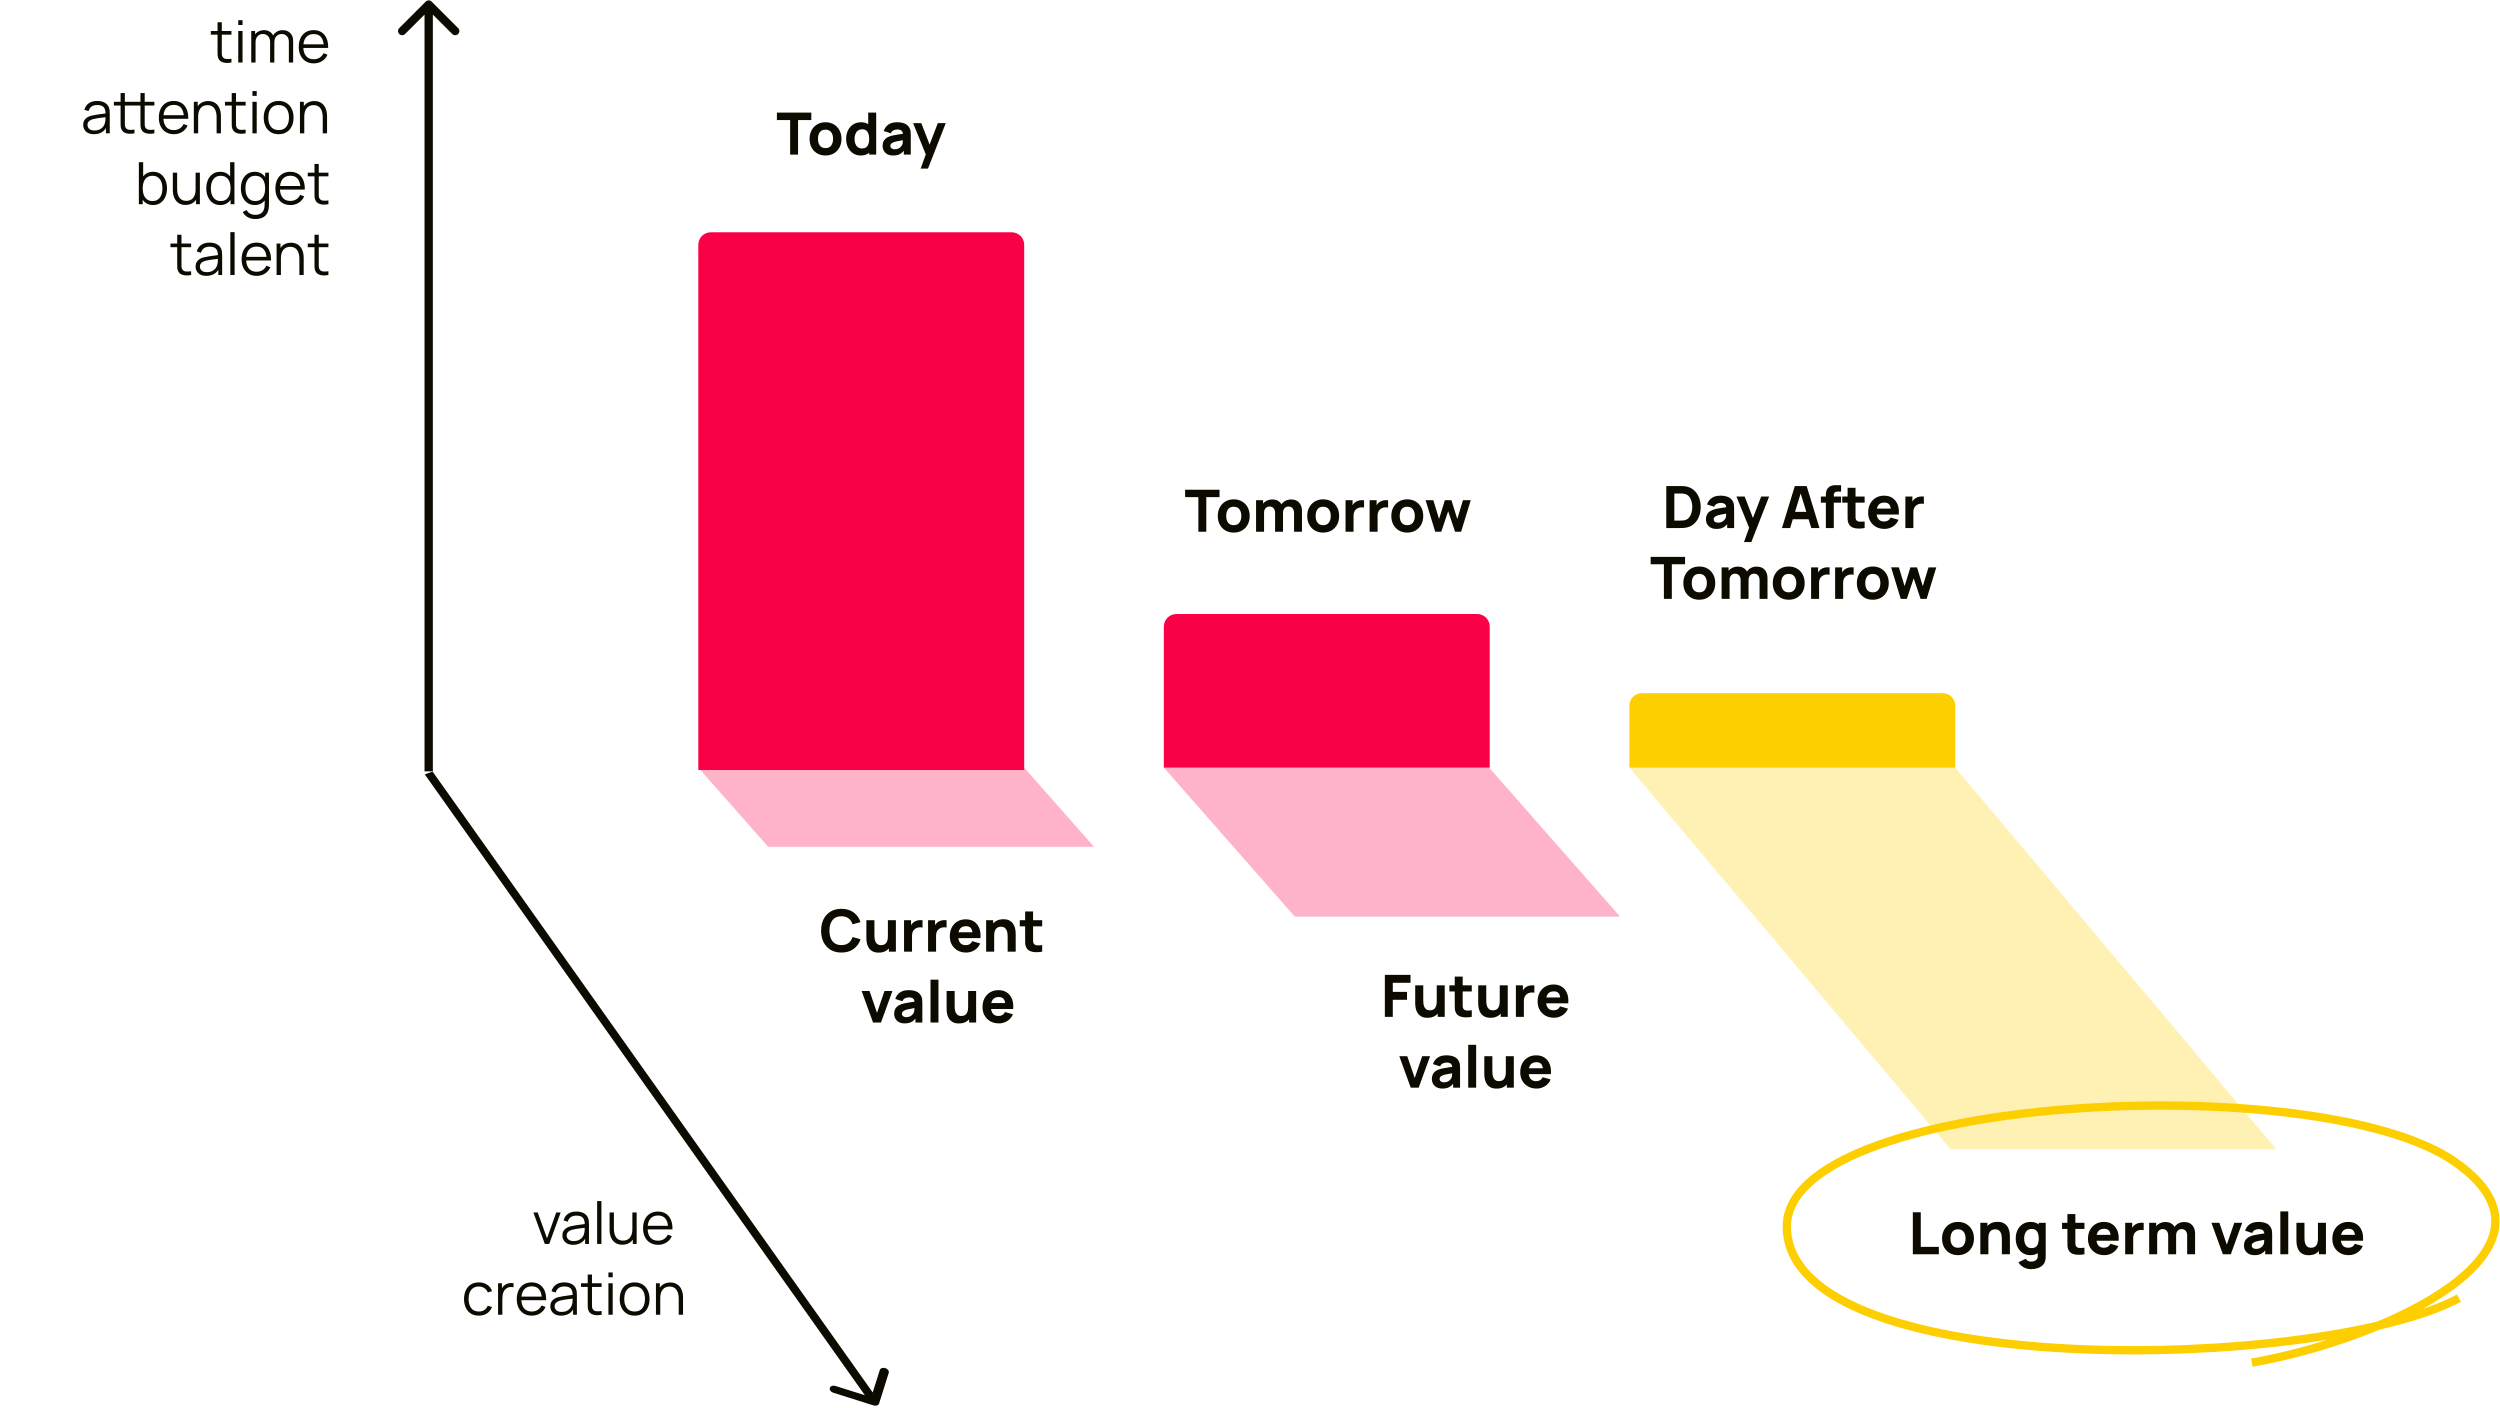
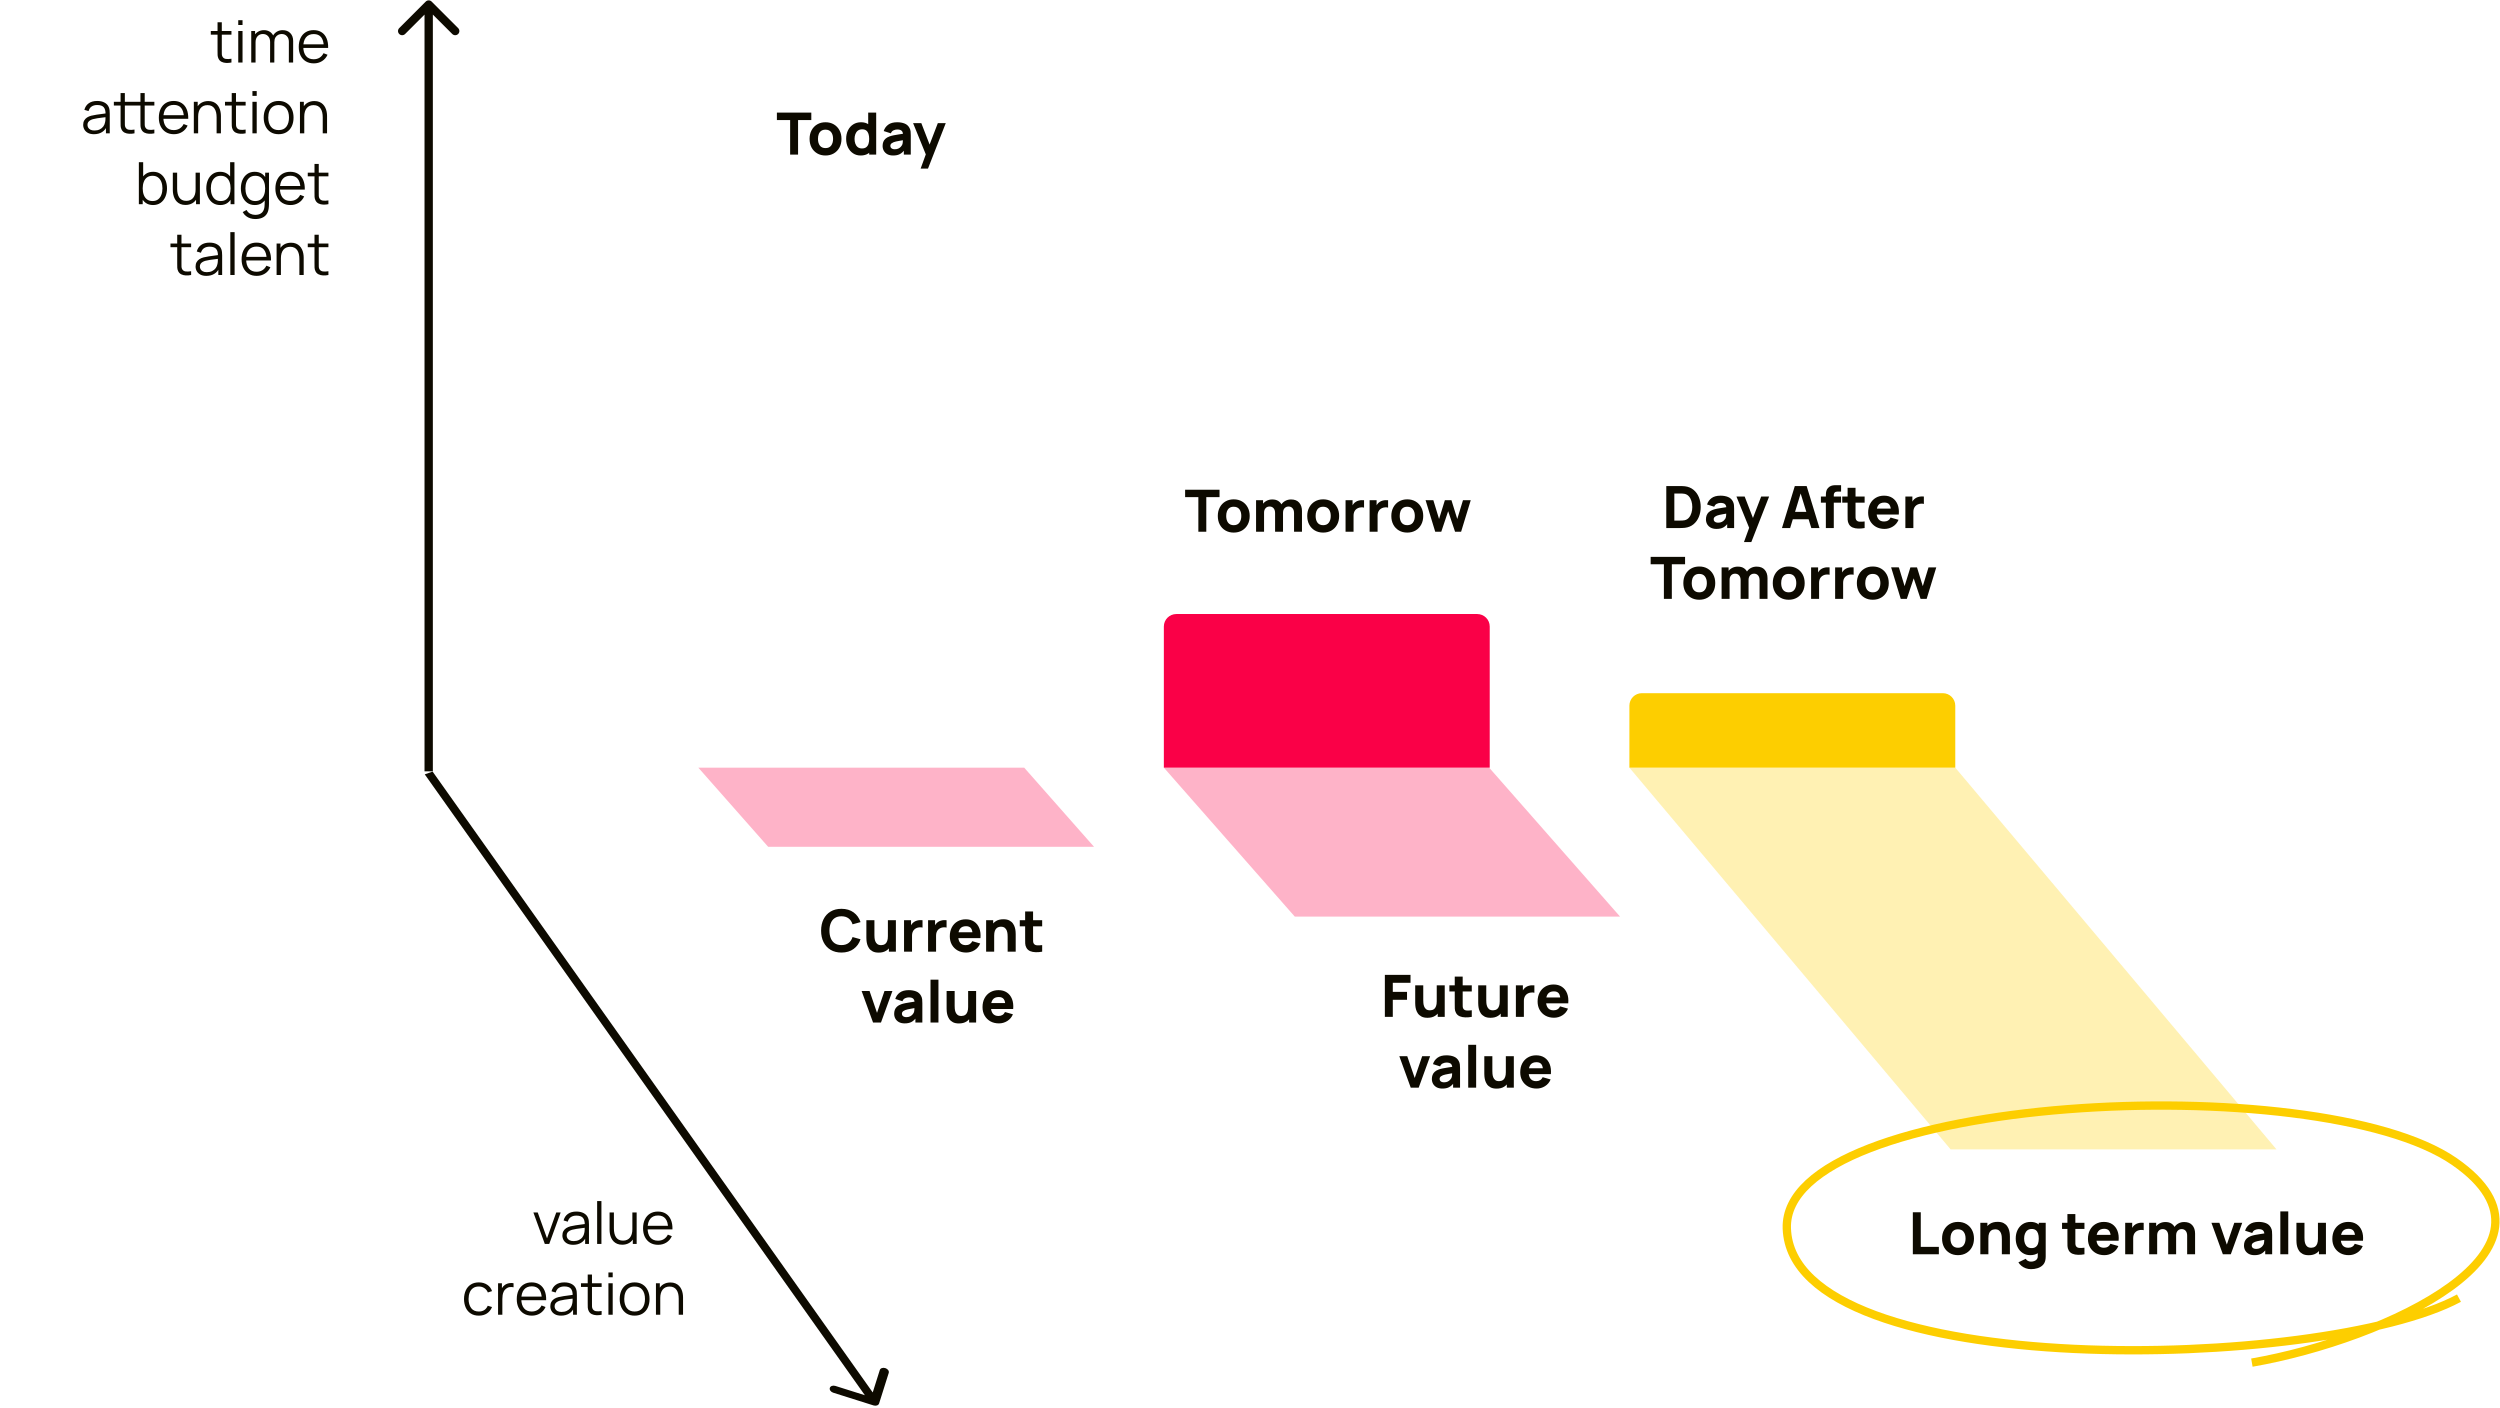
<svg xmlns="http://www.w3.org/2000/svg" width="600" height="338" viewBox="0 0 600 338" fill="none">
  <path d="M55.549 15C55.124 15.089 54.705 15.124 54.289 15.105C53.879 15.086 53.51 14.998 53.183 14.839C52.861 14.68 52.616 14.433 52.448 14.097C52.313 13.817 52.238 13.535 52.224 13.25C52.215 12.961 52.21 12.632 52.21 12.263V5.34H53.232V12.221C53.232 12.538 53.234 12.804 53.239 13.019C53.248 13.229 53.297 13.416 53.386 13.579C53.554 13.892 53.82 14.078 54.184 14.139C54.553 14.2 55.008 14.186 55.549 14.097V15ZM50.593 8.322V7.44H55.549V8.322H50.593ZM57.179 6.005V4.85H58.208V6.005H57.179ZM57.179 15V7.44H58.208V15H57.179ZM69.322 15L69.329 10.037C69.329 9.454 69.166 8.996 68.839 8.665C68.517 8.329 68.106 8.161 67.607 8.161C67.323 8.161 67.045 8.226 66.774 8.357C66.504 8.488 66.279 8.698 66.102 8.987C65.93 9.276 65.843 9.654 65.843 10.121L65.234 9.946C65.22 9.405 65.325 8.931 65.549 8.525C65.778 8.119 66.091 7.804 66.487 7.58C66.888 7.351 67.341 7.237 67.845 7.237C68.606 7.237 69.215 7.473 69.672 7.944C70.129 8.411 70.358 9.043 70.358 9.841L70.351 15H69.322ZM60.299 15V7.44H61.223V9.302H61.335V15H60.299ZM64.821 15L64.828 10.107C64.828 9.505 64.667 9.031 64.345 8.686C64.028 8.336 63.608 8.161 63.085 8.161C62.562 8.161 62.14 8.341 61.818 8.7C61.496 9.055 61.335 9.528 61.335 10.121L60.719 9.785C60.719 9.3 60.834 8.866 61.062 8.483C61.291 8.096 61.603 7.792 62 7.573C62.397 7.349 62.847 7.237 63.351 7.237C63.832 7.237 64.259 7.34 64.632 7.545C65.01 7.75 65.306 8.049 65.521 8.441C65.736 8.833 65.843 9.309 65.843 9.869L65.836 15H64.821ZM75.318 15.21C74.58 15.21 73.941 15.047 73.4 14.72C72.863 14.393 72.445 13.934 72.147 13.341C71.848 12.748 71.699 12.053 71.699 11.255C71.699 10.429 71.846 9.715 72.14 9.113C72.434 8.511 72.847 8.047 73.379 7.72C73.915 7.393 74.548 7.23 75.276 7.23C76.022 7.23 76.659 7.403 77.187 7.748C77.714 8.089 78.113 8.579 78.384 9.218C78.654 9.857 78.778 10.62 78.755 11.507H77.705V11.143C77.686 10.163 77.474 9.423 77.068 8.924C76.666 8.425 76.078 8.175 75.304 8.175C74.492 8.175 73.869 8.439 73.435 8.966C73.005 9.493 72.791 10.245 72.791 11.22C72.791 12.172 73.005 12.912 73.435 13.439C73.869 13.962 74.482 14.223 75.276 14.223C75.817 14.223 76.288 14.099 76.69 13.852C77.096 13.6 77.415 13.238 77.649 12.767L78.608 13.138C78.309 13.796 77.868 14.307 77.285 14.671C76.706 15.03 76.05 15.21 75.318 15.21ZM72.427 11.507V10.646H78.202V11.507H72.427ZM22.547 32.21C21.978 32.21 21.5 32.107 21.112 31.902C20.73 31.697 20.443 31.424 20.251 31.083C20.06 30.742 19.964 30.371 19.964 29.97C19.964 29.559 20.046 29.209 20.209 28.92C20.377 28.626 20.604 28.386 20.888 28.199C21.178 28.012 21.511 27.87 21.889 27.772C22.272 27.679 22.694 27.597 23.156 27.527C23.623 27.452 24.078 27.389 24.521 27.338C24.969 27.282 25.361 27.228 25.697 27.177L25.333 27.401C25.347 26.654 25.203 26.101 24.899 25.742C24.596 25.383 24.069 25.203 23.317 25.203C22.799 25.203 22.361 25.32 22.001 25.553C21.647 25.786 21.397 26.155 21.252 26.659L20.251 26.365C20.424 25.688 20.772 25.163 21.294 24.79C21.817 24.417 22.496 24.23 23.331 24.23C24.022 24.23 24.608 24.361 25.088 24.622C25.574 24.879 25.917 25.252 26.117 25.742C26.211 25.961 26.271 26.206 26.299 26.477C26.327 26.748 26.341 27.023 26.341 27.303V32H25.424V30.103L25.69 30.215C25.434 30.864 25.035 31.358 24.493 31.699C23.952 32.04 23.303 32.21 22.547 32.21ZM22.666 31.321C23.147 31.321 23.567 31.235 23.926 31.062C24.286 30.889 24.575 30.654 24.794 30.355C25.014 30.052 25.156 29.711 25.221 29.333C25.277 29.09 25.308 28.824 25.312 28.535C25.317 28.241 25.319 28.022 25.319 27.877L25.711 28.08C25.361 28.127 24.981 28.173 24.57 28.22C24.164 28.267 23.763 28.32 23.366 28.381C22.974 28.442 22.62 28.514 22.302 28.598C22.088 28.659 21.88 28.745 21.679 28.857C21.479 28.964 21.313 29.109 21.182 29.291C21.056 29.473 20.993 29.699 20.993 29.97C20.993 30.189 21.047 30.402 21.154 30.607C21.266 30.812 21.444 30.983 21.686 31.118C21.934 31.253 22.26 31.321 22.666 31.321ZM32.28 32C31.855 32.089 31.435 32.124 31.02 32.105C30.609 32.086 30.24 31.998 29.914 31.839C29.592 31.68 29.347 31.433 29.179 31.097C29.043 30.817 28.969 30.535 28.955 30.25C28.945 29.961 28.941 29.632 28.941 29.263V22.34H29.963V29.221C29.963 29.538 29.965 29.804 29.97 30.019C29.979 30.229 30.028 30.416 30.117 30.579C30.285 30.892 30.551 31.078 30.915 31.139C31.283 31.2 31.738 31.186 32.28 31.097V32ZM27.324 25.322V24.44H32.28V25.322H27.324ZM37.047 32C36.622 32.089 36.202 32.124 35.787 32.105C35.376 32.086 35.007 31.998 34.681 31.839C34.359 31.68 34.114 31.433 33.946 31.097C33.81 30.817 33.736 30.535 33.722 30.25C33.712 29.961 33.708 29.632 33.708 29.263V22.34H34.73V29.221C34.73 29.538 34.732 29.804 34.737 30.019C34.746 30.229 34.795 30.416 34.884 30.579C35.052 30.892 35.318 31.078 35.682 31.139C36.05 31.2 36.505 31.186 37.047 31.097V32ZM32.091 25.322V24.44H37.047V25.322H32.091ZM41.74 32.21C41.002 32.21 40.363 32.047 39.822 31.72C39.285 31.393 38.867 30.934 38.569 30.341C38.27 29.748 38.121 29.053 38.121 28.255C38.121 27.429 38.268 26.715 38.562 26.113C38.856 25.511 39.269 25.047 39.801 24.72C40.337 24.393 40.97 24.23 41.698 24.23C42.444 24.23 43.081 24.403 43.609 24.748C44.136 25.089 44.535 25.579 44.806 26.218C45.076 26.857 45.2 27.62 45.177 28.507H44.127V28.143C44.108 27.163 43.896 26.423 43.49 25.924C43.088 25.425 42.5 25.175 41.726 25.175C40.914 25.175 40.291 25.439 39.857 25.966C39.427 26.493 39.213 27.245 39.213 28.22C39.213 29.172 39.427 29.912 39.857 30.439C40.291 30.962 40.904 31.223 41.698 31.223C42.239 31.223 42.71 31.099 43.112 30.852C43.518 30.6 43.837 30.238 44.071 29.767L45.03 30.138C44.731 30.796 44.29 31.307 43.707 31.671C43.128 32.03 42.472 32.21 41.74 32.21ZM38.849 28.507V27.646H44.624V28.507H38.849ZM51.985 32V28.143C51.985 27.723 51.945 27.338 51.866 26.988C51.787 26.633 51.658 26.325 51.481 26.064C51.308 25.798 51.082 25.593 50.802 25.448C50.527 25.303 50.191 25.231 49.794 25.231C49.43 25.231 49.108 25.294 48.828 25.42C48.553 25.546 48.319 25.728 48.128 25.966C47.941 26.199 47.799 26.484 47.701 26.82C47.603 27.156 47.554 27.539 47.554 27.968L46.826 27.807C46.826 27.032 46.961 26.381 47.232 25.854C47.503 25.327 47.876 24.928 48.352 24.657C48.828 24.386 49.374 24.251 49.99 24.251C50.443 24.251 50.837 24.321 51.173 24.461C51.514 24.601 51.801 24.79 52.034 25.028C52.272 25.266 52.463 25.539 52.608 25.847C52.753 26.15 52.858 26.475 52.923 26.82C52.988 27.161 53.021 27.501 53.021 27.842V32H51.985ZM46.518 32V24.44H47.449V26.302H47.554V32H46.518ZM58.953 32C58.529 32.089 58.109 32.124 57.694 32.105C57.283 32.086 56.914 31.998 56.587 31.839C56.266 31.68 56.02 31.433 55.852 31.097C55.717 30.817 55.642 30.535 55.629 30.25C55.619 29.961 55.614 29.632 55.614 29.263V22.34H56.636V29.221C56.636 29.538 56.639 29.804 56.644 30.019C56.653 30.229 56.702 30.416 56.791 30.579C56.959 30.892 57.224 31.078 57.589 31.139C57.957 31.2 58.412 31.186 58.953 31.097V32ZM53.998 25.322V24.44H58.953V25.322H53.998ZM60.583 23.005V21.85H61.612V23.005H60.583ZM60.583 32V24.44H61.612V32H60.583ZM66.868 32.21C66.116 32.21 65.475 32.04 64.942 31.699C64.41 31.358 64.002 30.887 63.718 30.285C63.433 29.683 63.291 28.992 63.291 28.213C63.291 27.42 63.435 26.724 63.724 26.127C64.014 25.53 64.424 25.065 64.957 24.734C65.493 24.398 66.13 24.23 66.868 24.23C67.624 24.23 68.267 24.4 68.799 24.741C69.336 25.077 69.745 25.546 70.025 26.148C70.309 26.745 70.451 27.434 70.451 28.213C70.451 29.006 70.309 29.704 70.025 30.306C69.74 30.903 69.329 31.37 68.793 31.706C68.256 32.042 67.614 32.21 66.868 32.21ZM66.868 31.223C67.707 31.223 68.333 30.945 68.743 30.39C69.154 29.83 69.359 29.104 69.359 28.213C69.359 27.298 69.152 26.57 68.737 26.029C68.326 25.488 67.703 25.217 66.868 25.217C66.303 25.217 65.836 25.345 65.468 25.602C65.103 25.854 64.831 26.206 64.648 26.659C64.471 27.107 64.382 27.625 64.382 28.213C64.382 29.123 64.593 29.853 65.013 30.404C65.433 30.95 66.051 31.223 66.868 31.223ZM77.456 32V28.143C77.456 27.723 77.416 27.338 77.337 26.988C77.257 26.633 77.129 26.325 76.952 26.064C76.779 25.798 76.553 25.593 76.273 25.448C75.997 25.303 75.661 25.231 75.265 25.231C74.901 25.231 74.579 25.294 74.299 25.42C74.023 25.546 73.79 25.728 73.599 25.966C73.412 26.199 73.27 26.484 73.172 26.82C73.074 27.156 73.025 27.539 73.025 27.968L72.297 27.807C72.297 27.032 72.432 26.381 72.703 25.854C72.973 25.327 73.347 24.928 73.823 24.657C74.299 24.386 74.845 24.251 75.461 24.251C75.913 24.251 76.308 24.321 76.644 24.461C76.984 24.601 77.271 24.79 77.505 25.028C77.743 25.266 77.934 25.539 78.079 25.847C78.223 26.15 78.328 26.475 78.394 26.82C78.459 27.161 78.492 27.501 78.492 27.842V32H77.456ZM71.989 32V24.44H72.92V26.302H73.025V32H71.989ZM36.727 49.21C36.031 49.21 35.443 49.035 34.963 48.685C34.482 48.33 34.118 47.852 33.871 47.25C33.623 46.643 33.5 45.964 33.5 45.213C33.5 44.448 33.623 43.766 33.871 43.169C34.123 42.567 34.491 42.093 34.977 41.748C35.462 41.403 36.059 41.23 36.769 41.23C37.459 41.23 38.052 41.405 38.547 41.755C39.041 42.105 39.419 42.581 39.681 43.183C39.947 43.785 40.08 44.462 40.08 45.213C40.08 45.969 39.947 46.648 39.681 47.25C39.415 47.852 39.032 48.33 38.533 48.685C38.033 49.035 37.431 49.21 36.727 49.21ZM33.325 49V38.92H34.361V43.309H34.249V49H33.325ZM36.622 48.251C37.149 48.251 37.588 48.118 37.938 47.852C38.288 47.586 38.549 47.224 38.722 46.767C38.899 46.305 38.988 45.787 38.988 45.213C38.988 44.644 38.901 44.13 38.729 43.673C38.556 43.216 38.292 42.854 37.938 42.588C37.588 42.322 37.142 42.189 36.601 42.189C36.073 42.189 35.635 42.317 35.285 42.574C34.939 42.831 34.68 43.188 34.508 43.645C34.335 44.098 34.249 44.62 34.249 45.213C34.249 45.796 34.335 46.319 34.508 46.781C34.68 47.238 34.942 47.598 35.292 47.859C35.642 48.12 36.085 48.251 36.622 48.251ZM44.508 49.189C44.055 49.189 43.658 49.119 43.318 48.979C42.982 48.839 42.695 48.65 42.457 48.412C42.223 48.174 42.034 47.903 41.89 47.6C41.745 47.292 41.64 46.968 41.575 46.627C41.509 46.282 41.477 45.939 41.477 45.598V41.44H42.513V45.297C42.513 45.712 42.552 46.097 42.632 46.452C42.711 46.807 42.837 47.117 43.01 47.383C43.187 47.644 43.413 47.847 43.689 47.992C43.969 48.137 44.307 48.209 44.704 48.209C45.068 48.209 45.387 48.146 45.663 48.02C45.943 47.894 46.176 47.714 46.363 47.481C46.554 47.243 46.699 46.956 46.797 46.62C46.895 46.279 46.944 45.897 46.944 45.472L47.672 45.633C47.672 46.408 47.536 47.059 47.266 47.586C46.995 48.113 46.622 48.512 46.146 48.783C45.67 49.054 45.124 49.189 44.508 49.189ZM47.049 49V47.138H46.944V41.44H47.973V49H47.049ZM52.862 49.21C52.158 49.21 51.556 49.035 51.056 48.685C50.557 48.33 50.174 47.852 49.908 47.25C49.642 46.648 49.509 45.969 49.509 45.213C49.509 44.462 49.64 43.785 49.901 43.183C50.167 42.581 50.548 42.105 51.042 41.755C51.537 41.405 52.13 41.23 52.82 41.23C53.53 41.23 54.127 41.403 54.612 41.748C55.098 42.093 55.464 42.567 55.711 43.169C55.963 43.766 56.089 44.448 56.089 45.213C56.089 45.964 55.966 46.643 55.718 47.25C55.471 47.852 55.107 48.33 54.626 48.685C54.146 49.035 53.558 49.21 52.862 49.21ZM52.967 48.251C53.504 48.251 53.947 48.12 54.297 47.859C54.647 47.598 54.909 47.238 55.081 46.781C55.254 46.319 55.34 45.796 55.34 45.213C55.34 44.62 55.254 44.098 55.081 43.645C54.909 43.188 54.647 42.831 54.297 42.574C53.952 42.317 53.516 42.189 52.988 42.189C52.447 42.189 51.999 42.322 51.644 42.588C51.29 42.854 51.026 43.216 50.853 43.673C50.685 44.13 50.601 44.644 50.601 45.213C50.601 45.787 50.688 46.305 50.86 46.767C51.038 47.224 51.301 47.586 51.651 47.852C52.001 48.118 52.44 48.251 52.967 48.251ZM55.34 49V43.309H55.228V38.92H56.264V49H55.34ZM61.231 52.57C60.844 52.57 60.461 52.512 60.083 52.395C59.71 52.283 59.364 52.103 59.047 51.856C58.73 51.613 58.464 51.296 58.249 50.904L59.18 50.386C59.39 50.806 59.684 51.107 60.062 51.289C60.445 51.476 60.834 51.569 61.231 51.569C61.777 51.569 62.218 51.466 62.554 51.261C62.895 51.06 63.142 50.762 63.296 50.365C63.45 49.968 63.525 49.474 63.52 48.881V46.865H63.639V41.44H64.556V48.895C64.556 49.11 64.549 49.315 64.535 49.511C64.526 49.712 64.505 49.908 64.472 50.099C64.383 50.664 64.199 51.128 63.919 51.492C63.644 51.856 63.28 52.127 62.827 52.304C62.379 52.481 61.847 52.57 61.231 52.57ZM61.161 49.21C60.456 49.21 59.854 49.035 59.355 48.685C58.856 48.33 58.473 47.852 58.207 47.25C57.941 46.648 57.808 45.969 57.808 45.213C57.808 44.462 57.939 43.785 58.2 43.183C58.466 42.581 58.846 42.105 59.341 41.755C59.836 41.405 60.428 41.23 61.119 41.23C61.828 41.23 62.426 41.403 62.911 41.748C63.396 42.093 63.763 42.567 64.01 43.169C64.262 43.766 64.388 44.448 64.388 45.213C64.388 45.964 64.264 46.643 64.017 47.25C63.77 47.852 63.406 48.33 62.925 48.685C62.444 49.035 61.856 49.21 61.161 49.21ZM61.266 48.251C61.803 48.251 62.246 48.12 62.596 47.859C62.946 47.598 63.207 47.238 63.38 46.781C63.553 46.319 63.639 45.796 63.639 45.213C63.639 44.62 63.553 44.098 63.38 43.645C63.207 43.188 62.946 42.831 62.596 42.574C62.251 42.317 61.814 42.189 61.287 42.189C60.746 42.189 60.298 42.322 59.943 42.588C59.588 42.854 59.325 43.216 59.152 43.673C58.984 44.13 58.9 44.644 58.9 45.213C58.9 45.787 58.986 46.305 59.159 46.767C59.336 47.224 59.6 47.586 59.95 47.852C60.3 48.118 60.739 48.251 61.266 48.251ZM69.712 49.21C68.975 49.21 68.336 49.047 67.794 48.72C67.258 48.393 66.84 47.934 66.541 47.341C66.243 46.748 66.093 46.053 66.093 45.255C66.093 44.429 66.24 43.715 66.534 43.113C66.828 42.511 67.241 42.047 67.773 41.72C68.31 41.393 68.942 41.23 69.67 41.23C70.417 41.23 71.054 41.403 71.581 41.748C72.109 42.089 72.508 42.579 72.778 43.218C73.049 43.857 73.173 44.62 73.149 45.507H72.099V45.143C72.081 44.163 71.868 43.423 71.462 42.924C71.061 42.425 70.473 42.175 69.698 42.175C68.886 42.175 68.263 42.439 67.829 42.966C67.4 43.493 67.185 44.245 67.185 45.22C67.185 46.172 67.4 46.912 67.829 47.439C68.263 47.962 68.877 48.223 69.67 48.223C70.212 48.223 70.683 48.099 71.084 47.852C71.49 47.6 71.81 47.238 72.043 46.767L73.002 47.138C72.704 47.796 72.263 48.307 71.679 48.671C71.101 49.03 70.445 49.21 69.712 49.21ZM66.821 45.507V44.646H72.596V45.507H66.821ZM78.819 49C78.394 49.089 77.974 49.124 77.559 49.105C77.148 49.086 76.779 48.998 76.453 48.839C76.131 48.68 75.886 48.433 75.718 48.097C75.582 47.817 75.508 47.535 75.494 47.25C75.484 46.961 75.48 46.632 75.48 46.263V39.34H76.502V46.221C76.502 46.538 76.504 46.804 76.509 47.019C76.518 47.229 76.567 47.416 76.656 47.579C76.824 47.892 77.09 48.078 77.454 48.139C77.822 48.2 78.277 48.186 78.819 48.097V49ZM73.863 42.322V41.44H78.819V42.322H73.863ZM45.87 66C45.445 66.089 45.025 66.124 44.609 66.105C44.199 66.086 43.83 65.998 43.504 65.839C43.181 65.68 42.937 65.433 42.769 65.097C42.633 64.817 42.559 64.535 42.544 64.25C42.535 63.961 42.531 63.632 42.531 63.263V56.34H43.553V63.221C43.553 63.538 43.555 63.804 43.559 64.019C43.569 64.229 43.618 64.416 43.706 64.579C43.874 64.892 44.141 65.078 44.505 65.139C44.873 65.2 45.328 65.186 45.87 65.097V66ZM40.913 59.322V58.44H45.87V59.322H40.913ZM49.522 66.21C48.953 66.21 48.474 66.107 48.087 65.902C47.704 65.697 47.417 65.424 47.226 65.083C47.035 64.742 46.939 64.371 46.939 63.97C46.939 63.559 47.021 63.209 47.184 62.92C47.352 62.626 47.578 62.386 47.863 62.199C48.152 62.012 48.486 61.87 48.864 61.772C49.247 61.679 49.669 61.597 50.131 61.527C50.598 61.452 51.053 61.389 51.496 61.338C51.944 61.282 52.336 61.228 52.672 61.177L52.308 61.401C52.322 60.654 52.177 60.101 51.874 59.742C51.571 59.383 51.043 59.203 50.292 59.203C49.774 59.203 49.335 59.32 48.976 59.553C48.621 59.786 48.372 60.155 48.227 60.659L47.226 60.365C47.399 59.688 47.746 59.163 48.269 58.79C48.792 58.417 49.471 58.23 50.306 58.23C50.997 58.23 51.582 58.361 52.063 58.622C52.548 58.879 52.891 59.252 53.092 59.742C53.185 59.961 53.246 60.206 53.274 60.477C53.302 60.748 53.316 61.023 53.316 61.303V66H52.399V64.103L52.665 64.215C52.408 64.864 52.009 65.358 51.468 65.699C50.927 66.04 50.278 66.21 49.522 66.21ZM49.641 65.321C50.122 65.321 50.542 65.235 50.901 65.062C51.26 64.889 51.55 64.654 51.769 64.355C51.988 64.052 52.131 63.711 52.196 63.333C52.252 63.09 52.282 62.824 52.287 62.535C52.292 62.241 52.294 62.022 52.294 61.877L52.686 62.08C52.336 62.127 51.956 62.173 51.545 62.22C51.139 62.267 50.738 62.32 50.341 62.381C49.949 62.442 49.594 62.514 49.277 62.598C49.062 62.659 48.855 62.745 48.654 62.857C48.453 62.964 48.288 63.109 48.157 63.291C48.031 63.473 47.968 63.699 47.968 63.97C47.968 64.189 48.022 64.402 48.129 64.607C48.241 64.812 48.418 64.983 48.661 65.118C48.908 65.253 49.235 65.321 49.641 65.321ZM55.278 66V55.71H56.307V66H55.278ZM61.605 66.21C60.867 66.21 60.228 66.047 59.687 65.72C59.15 65.393 58.733 64.934 58.434 64.341C58.135 63.748 57.986 63.053 57.986 62.255C57.986 61.429 58.133 60.715 58.427 60.113C58.721 59.511 59.134 59.047 59.666 58.72C60.203 58.393 60.835 58.23 61.563 58.23C62.309 58.23 62.947 58.403 63.474 58.748C64.001 59.089 64.4 59.579 64.671 60.218C64.942 60.857 65.065 61.62 65.042 62.507H63.992V62.143C63.973 61.163 63.761 60.423 63.355 59.924C62.953 59.425 62.365 59.175 61.591 59.175C60.779 59.175 60.156 59.439 59.722 59.966C59.292 60.493 59.078 61.245 59.078 62.22C59.078 63.172 59.292 63.912 59.722 64.439C60.156 64.962 60.77 65.223 61.563 65.223C62.104 65.223 62.575 65.099 62.977 64.852C63.383 64.6 63.703 64.238 63.936 63.767L64.895 64.138C64.596 64.796 64.155 65.307 63.572 65.671C62.993 66.03 62.337 66.21 61.605 66.21ZM58.714 62.507V61.646H64.489V62.507H58.714ZM71.85 66V62.143C71.85 61.723 71.811 61.338 71.731 60.988C71.652 60.633 71.523 60.325 71.346 60.064C71.174 59.798 70.947 59.593 70.667 59.448C70.392 59.303 70.056 59.231 69.659 59.231C69.295 59.231 68.973 59.294 68.693 59.42C68.418 59.546 68.184 59.728 67.993 59.966C67.806 60.199 67.664 60.484 67.566 60.82C67.468 61.156 67.419 61.539 67.419 61.968L66.691 61.807C66.691 61.032 66.826 60.381 67.097 59.854C67.368 59.327 67.741 58.928 68.217 58.657C68.693 58.386 69.239 58.251 69.855 58.251C70.308 58.251 70.702 58.321 71.038 58.461C71.379 58.601 71.666 58.79 71.899 59.028C72.137 59.266 72.329 59.539 72.473 59.847C72.618 60.15 72.723 60.475 72.788 60.82C72.853 61.161 72.886 61.501 72.886 61.842V66H71.85ZM66.383 66V58.44H67.314V60.302H67.419V66H66.383ZM78.819 66C78.394 66.089 77.974 66.124 77.559 66.105C77.148 66.086 76.779 65.998 76.453 65.839C76.131 65.68 75.886 65.433 75.718 65.097C75.582 64.817 75.508 64.535 75.494 64.25C75.484 63.961 75.48 63.632 75.48 63.263V56.34H76.502V63.221C76.502 63.538 76.504 63.804 76.509 64.019C76.518 64.229 76.567 64.416 76.656 64.579C76.824 64.892 77.09 65.078 77.454 65.139C77.822 65.2 78.277 65.186 78.819 65.097V66ZM73.863 59.322V58.44H78.819V59.322H73.863Z" fill="#0D0A00" />
  <path d="M130.753 298.544L128.009 290.984H129.052L131.285 297.2L133.504 290.984H134.561L131.817 298.544H130.753ZM137.557 298.754C136.988 298.754 136.509 298.652 136.122 298.446C135.739 298.241 135.452 297.968 135.261 297.627C135.07 297.287 134.974 296.916 134.974 296.514C134.974 296.104 135.056 295.754 135.219 295.464C135.387 295.17 135.613 294.93 135.898 294.743C136.187 294.557 136.521 294.414 136.899 294.316C137.282 294.223 137.704 294.141 138.166 294.071C138.633 293.997 139.088 293.934 139.531 293.882C139.979 293.826 140.371 293.773 140.707 293.721L140.343 293.945C140.357 293.199 140.212 292.646 139.909 292.286C139.606 291.927 139.078 291.747 138.327 291.747C137.809 291.747 137.37 291.864 137.011 292.097C136.656 292.331 136.407 292.699 136.262 293.203L135.261 292.909C135.434 292.233 135.781 291.708 136.304 291.334C136.827 290.961 137.506 290.774 138.341 290.774C139.032 290.774 139.617 290.905 140.098 291.166C140.583 291.423 140.926 291.796 141.127 292.286C141.22 292.506 141.281 292.751 141.309 293.021C141.337 293.292 141.351 293.567 141.351 293.847V298.544H140.434V296.647L140.7 296.759C140.443 297.408 140.044 297.903 139.503 298.243C138.962 298.584 138.313 298.754 137.557 298.754ZM137.676 297.865C138.157 297.865 138.577 297.779 138.936 297.606C139.295 297.434 139.585 297.198 139.804 296.899C140.023 296.596 140.166 296.255 140.231 295.877C140.287 295.635 140.317 295.369 140.322 295.079C140.327 294.785 140.329 294.566 140.329 294.421L140.721 294.624C140.371 294.671 139.991 294.718 139.58 294.764C139.174 294.811 138.773 294.865 138.376 294.925C137.984 294.986 137.629 295.058 137.312 295.142C137.097 295.203 136.89 295.289 136.689 295.401C136.488 295.509 136.323 295.653 136.192 295.835C136.066 296.017 136.003 296.244 136.003 296.514C136.003 296.734 136.057 296.946 136.164 297.151C136.276 297.357 136.453 297.527 136.696 297.662C136.943 297.798 137.27 297.865 137.676 297.865ZM143.313 298.544V288.254H144.342V298.544H143.313ZM149.332 298.733C148.879 298.733 148.483 298.663 148.142 298.523C147.806 298.383 147.519 298.194 147.281 297.956C147.048 297.718 146.859 297.448 146.714 297.144C146.569 296.836 146.464 296.512 146.399 296.171C146.334 295.826 146.301 295.483 146.301 295.142V290.984H147.337V294.841C147.337 295.257 147.377 295.642 147.456 295.996C147.535 296.351 147.661 296.661 147.834 296.927C148.011 297.189 148.238 297.392 148.513 297.536C148.793 297.681 149.131 297.753 149.528 297.753C149.892 297.753 150.212 297.69 150.487 297.564C150.767 297.438 151 297.259 151.187 297.025C151.378 296.787 151.523 296.5 151.621 296.164C151.719 295.824 151.768 295.441 151.768 295.016L152.496 295.177C152.496 295.952 152.361 296.603 152.09 297.13C151.819 297.658 151.446 298.057 150.97 298.327C150.494 298.598 149.948 298.733 149.332 298.733ZM151.873 298.544V296.682H151.768V290.984H152.797V298.544H151.873ZM157.952 298.754C157.215 298.754 156.576 298.591 156.034 298.264C155.498 297.938 155.08 297.478 154.781 296.885C154.483 296.293 154.333 295.597 154.333 294.799C154.333 293.973 154.48 293.259 154.774 292.657C155.068 292.055 155.481 291.591 156.013 291.264C156.55 290.938 157.182 290.774 157.91 290.774C158.657 290.774 159.294 290.947 159.821 291.292C160.349 291.633 160.748 292.123 161.018 292.762C161.289 293.402 161.413 294.165 161.389 295.051H160.339V294.687C160.321 293.707 160.108 292.968 159.702 292.468C159.301 291.969 158.713 291.719 157.938 291.719C157.126 291.719 156.503 291.983 156.069 292.51C155.64 293.038 155.425 293.789 155.425 294.764C155.425 295.716 155.64 296.456 156.069 296.983C156.503 297.506 157.117 297.767 157.91 297.767C158.452 297.767 158.923 297.644 159.324 297.396C159.73 297.144 160.05 296.783 160.283 296.311L161.242 296.682C160.944 297.34 160.503 297.851 159.919 298.215C159.341 298.575 158.685 298.754 157.952 298.754ZM155.061 295.051V294.19H160.836V295.051H155.061ZM114.919 315.754C114.158 315.754 113.514 315.584 112.987 315.243C112.459 314.903 112.058 314.434 111.783 313.836C111.512 313.234 111.372 312.544 111.363 311.764C111.372 310.971 111.517 310.276 111.797 309.678C112.077 309.076 112.48 308.61 113.008 308.278C113.535 307.942 114.174 307.774 114.926 307.774C115.691 307.774 116.356 307.961 116.921 308.334C117.49 308.708 117.88 309.219 118.09 309.867L117.082 310.189C116.904 309.737 116.622 309.387 116.235 309.139C115.852 308.887 115.413 308.761 114.919 308.761C114.363 308.761 113.904 308.89 113.54 309.146C113.176 309.398 112.905 309.751 112.728 310.203C112.55 310.656 112.459 311.176 112.455 311.764C112.464 312.67 112.674 313.398 113.085 313.948C113.495 314.494 114.107 314.767 114.919 314.767C115.432 314.767 115.868 314.651 116.228 314.417C116.592 314.179 116.867 313.834 117.054 313.381L118.09 313.689C117.81 314.361 117.399 314.875 116.858 315.229C116.316 315.579 115.67 315.754 114.919 315.754ZM119.535 315.544V307.984H120.459V309.804L120.277 309.566C120.361 309.342 120.47 309.137 120.606 308.95C120.741 308.759 120.888 308.603 121.047 308.481C121.243 308.309 121.471 308.178 121.733 308.089C121.994 307.996 122.258 307.942 122.524 307.928C122.79 307.91 123.032 307.928 123.252 307.984V308.95C122.976 308.88 122.675 308.864 122.349 308.901C122.022 308.939 121.721 309.069 121.446 309.293C121.194 309.489 121.005 309.725 120.879 310C120.753 310.271 120.669 310.56 120.627 310.868C120.585 311.172 120.564 311.473 120.564 311.771V315.544H119.535ZM127.642 315.754C126.905 315.754 126.265 315.591 125.724 315.264C125.187 314.938 124.77 314.478 124.471 313.885C124.172 313.293 124.023 312.597 124.023 311.799C124.023 310.973 124.17 310.259 124.464 309.657C124.758 309.055 125.171 308.591 125.703 308.264C126.24 307.938 126.872 307.774 127.6 307.774C128.347 307.774 128.984 307.947 129.511 308.292C130.038 308.633 130.437 309.123 130.708 309.762C130.979 310.402 131.102 311.165 131.079 312.051H130.029V311.687C130.01 310.707 129.798 309.968 129.392 309.468C128.991 308.969 128.403 308.719 127.628 308.719C126.816 308.719 126.193 308.983 125.759 309.51C125.33 310.038 125.115 310.789 125.115 311.764C125.115 312.716 125.33 313.456 125.759 313.983C126.193 314.506 126.807 314.767 127.6 314.767C128.141 314.767 128.613 314.644 129.014 314.396C129.42 314.144 129.74 313.783 129.973 313.311L130.932 313.682C130.633 314.34 130.192 314.851 129.609 315.215C129.03 315.575 128.375 315.754 127.642 315.754ZM124.751 312.051V311.19H130.526V312.051H124.751ZM134.659 315.754C134.089 315.754 133.611 315.652 133.224 315.446C132.841 315.241 132.554 314.968 132.363 314.627C132.171 314.287 132.076 313.916 132.076 313.514C132.076 313.104 132.157 312.754 132.321 312.464C132.489 312.17 132.715 311.93 133 311.743C133.289 311.557 133.623 311.414 134.001 311.316C134.383 311.223 134.806 311.141 135.268 311.071C135.734 310.997 136.189 310.934 136.633 310.882C137.081 310.826 137.473 310.773 137.809 310.721L137.445 310.945C137.459 310.199 137.314 309.646 137.011 309.286C136.707 308.927 136.18 308.747 135.429 308.747C134.911 308.747 134.472 308.864 134.113 309.097C133.758 309.331 133.508 309.699 133.364 310.203L132.363 309.909C132.535 309.233 132.883 308.708 133.406 308.334C133.928 307.961 134.607 307.774 135.443 307.774C136.133 307.774 136.719 307.905 137.2 308.166C137.685 308.423 138.028 308.796 138.229 309.286C138.322 309.506 138.383 309.751 138.411 310.021C138.439 310.292 138.453 310.567 138.453 310.847V315.544H137.536V313.647L137.802 313.759C137.545 314.408 137.146 314.903 136.605 315.243C136.063 315.584 135.415 315.754 134.659 315.754ZM134.778 314.865C135.258 314.865 135.678 314.779 136.038 314.606C136.397 314.434 136.686 314.198 136.906 313.899C137.125 313.596 137.267 313.255 137.333 312.877C137.389 312.635 137.419 312.369 137.424 312.079C137.428 311.785 137.431 311.566 137.431 311.421L137.823 311.624C137.473 311.671 137.092 311.718 136.682 311.764C136.276 311.811 135.874 311.865 135.478 311.925C135.086 311.986 134.731 312.058 134.414 312.142C134.199 312.203 133.991 312.289 133.791 312.401C133.59 312.509 133.424 312.653 133.294 312.835C133.168 313.017 133.105 313.244 133.105 313.514C133.105 313.734 133.158 313.946 133.266 314.151C133.378 314.357 133.555 314.527 133.798 314.662C134.045 314.798 134.372 314.865 134.778 314.865ZM144.391 315.544C143.966 315.633 143.546 315.668 143.131 315.649C142.72 315.631 142.352 315.542 142.025 315.383C141.703 315.225 141.458 314.977 141.29 314.641C141.155 314.361 141.08 314.079 141.066 313.794C141.057 313.505 141.052 313.176 141.052 312.807V305.884H142.074V312.765C142.074 313.083 142.076 313.349 142.081 313.563C142.09 313.773 142.139 313.96 142.228 314.123C142.396 314.436 142.662 314.623 143.026 314.683C143.395 314.744 143.85 314.73 144.391 314.641V315.544ZM139.435 308.866V307.984H144.391V308.866H139.435ZM146.02 306.549V305.394H147.049V306.549H146.02ZM146.02 315.544V307.984H147.049V315.544H146.02ZM152.305 315.754C151.554 315.754 150.912 315.584 150.38 315.243C149.848 314.903 149.44 314.431 149.155 313.829C148.87 313.227 148.728 312.537 148.728 311.757C148.728 310.964 148.873 310.269 149.162 309.671C149.451 309.074 149.862 308.61 150.394 308.278C150.931 307.942 151.568 307.774 152.305 307.774C153.061 307.774 153.705 307.945 154.237 308.285C154.774 308.621 155.182 309.09 155.462 309.692C155.747 310.29 155.889 310.978 155.889 311.757C155.889 312.551 155.747 313.248 155.462 313.85C155.177 314.448 154.767 314.914 154.23 315.25C153.693 315.586 153.052 315.754 152.305 315.754ZM152.305 314.767C153.145 314.767 153.77 314.49 154.181 313.934C154.592 313.374 154.797 312.649 154.797 311.757C154.797 310.843 154.589 310.115 154.174 309.573C153.763 309.032 153.14 308.761 152.305 308.761C151.74 308.761 151.274 308.89 150.905 309.146C150.541 309.398 150.268 309.751 150.086 310.203C149.909 310.651 149.82 311.169 149.82 311.757C149.82 312.667 150.03 313.398 150.45 313.948C150.87 314.494 151.488 314.767 152.305 314.767ZM162.893 315.544V311.687C162.893 311.267 162.853 310.882 162.774 310.532C162.695 310.178 162.566 309.87 162.389 309.608C162.216 309.342 161.99 309.137 161.71 308.992C161.435 308.848 161.099 308.775 160.702 308.775C160.338 308.775 160.016 308.838 159.736 308.964C159.461 309.09 159.227 309.272 159.036 309.51C158.849 309.744 158.707 310.028 158.609 310.364C158.511 310.7 158.462 311.083 158.462 311.512L157.734 311.351C157.734 310.577 157.869 309.926 158.14 309.398C158.411 308.871 158.784 308.472 159.26 308.201C159.736 307.931 160.282 307.795 160.898 307.795C161.351 307.795 161.745 307.865 162.081 308.005C162.422 308.145 162.709 308.334 162.942 308.572C163.18 308.81 163.371 309.083 163.516 309.391C163.661 309.695 163.766 310.019 163.831 310.364C163.896 310.705 163.929 311.046 163.929 311.386V315.544H162.893ZM157.426 315.544V307.984H158.357V309.846H158.462V315.544H157.426Z" fill="#0D0A00" />
-   <path d="M168.094 58.748C168.094 57.367 169.213 56.248 170.594 56.248H242.805C244.185 56.248 245.305 57.367 245.305 58.748V184.295H168.094V58.748Z" fill="#FA0047" stroke="#FA0047" />
  <path d="M279.824 150.366C279.824 148.985 280.944 147.866 282.324 147.866H354.535C355.916 147.866 357.035 148.985 357.035 150.366V183.737H279.824V150.366Z" fill="#FA0047" stroke="#FA0047" />
  <path d="M391.555 169.36C391.555 167.98 392.674 166.86 394.055 166.86H466.266C467.646 166.86 468.766 167.98 468.766 169.36V183.737H391.555V169.36Z" fill="#FDCE00" stroke="#FDCE00" />
  <path d="M189.632 37.111V28.809H186.454V27.031H194.714V28.809H191.536V37.111H189.632ZM198.12 37.321C197.359 37.321 196.692 37.151 196.118 36.81C195.544 36.47 195.096 36.001 194.774 35.403C194.456 34.801 194.298 34.111 194.298 33.331C194.298 32.543 194.461 31.85 194.788 31.252C195.114 30.65 195.565 30.181 196.139 29.845C196.713 29.509 197.373 29.341 198.12 29.341C198.88 29.341 199.548 29.512 200.122 29.852C200.7 30.193 201.151 30.664 201.473 31.266C201.795 31.864 201.956 32.552 201.956 33.331C201.956 34.115 201.792 34.808 201.466 35.41C201.144 36.008 200.693 36.477 200.115 36.817C199.541 37.153 198.876 37.321 198.12 37.321ZM198.12 35.543C198.731 35.543 199.186 35.338 199.485 34.927C199.788 34.512 199.94 33.98 199.94 33.331C199.94 32.659 199.786 32.123 199.478 31.721C199.174 31.32 198.722 31.119 198.12 31.119C197.704 31.119 197.364 31.213 197.098 31.399C196.832 31.586 196.633 31.845 196.503 32.176C196.377 32.508 196.314 32.893 196.314 33.331C196.314 34.008 196.465 34.547 196.769 34.948C197.077 35.345 197.527 35.543 198.12 35.543ZM206.561 37.321C205.866 37.321 205.257 37.146 204.734 36.796C204.211 36.446 203.803 35.97 203.509 35.368C203.22 34.766 203.075 34.087 203.075 33.331C203.075 32.561 203.222 31.878 203.516 31.28C203.815 30.678 204.232 30.205 204.769 29.859C205.306 29.514 205.936 29.341 206.659 29.341C207.378 29.341 207.982 29.516 208.472 29.866C208.962 30.216 209.333 30.692 209.585 31.294C209.837 31.896 209.963 32.575 209.963 33.331C209.963 34.087 209.835 34.766 209.578 35.368C209.326 35.97 208.948 36.446 208.444 36.796C207.94 37.146 207.312 37.321 206.561 37.321ZM206.869 35.627C207.294 35.627 207.632 35.532 207.884 35.34C208.141 35.149 208.325 34.881 208.437 34.535C208.549 34.19 208.605 33.789 208.605 33.331C208.605 32.874 208.549 32.473 208.437 32.127C208.325 31.782 208.145 31.514 207.898 31.322C207.655 31.131 207.336 31.035 206.939 31.035C206.514 31.035 206.164 31.14 205.889 31.35C205.618 31.556 205.418 31.833 205.287 32.183C205.156 32.529 205.091 32.911 205.091 33.331C205.091 33.756 205.154 34.143 205.28 34.493C205.406 34.839 205.6 35.114 205.861 35.319C206.122 35.525 206.458 35.627 206.869 35.627ZM208.605 37.111V31.931H208.367V27.031H210.285V37.111H208.605ZM214.345 37.321C213.804 37.321 213.344 37.219 212.966 37.013C212.593 36.803 212.308 36.526 212.112 36.18C211.921 35.83 211.825 35.445 211.825 35.025C211.825 34.675 211.879 34.356 211.986 34.066C212.094 33.777 212.266 33.523 212.504 33.303C212.747 33.079 213.071 32.893 213.477 32.743C213.757 32.641 214.091 32.55 214.478 32.47C214.866 32.391 215.304 32.316 215.794 32.246C216.284 32.172 216.823 32.09 217.411 32.001L216.725 32.379C216.725 31.931 216.618 31.602 216.403 31.392C216.189 31.182 215.829 31.077 215.325 31.077C215.045 31.077 214.754 31.145 214.45 31.28C214.147 31.416 213.935 31.656 213.813 32.001L212.091 31.455C212.283 30.83 212.642 30.321 213.169 29.929C213.697 29.537 214.415 29.341 215.325 29.341C215.993 29.341 216.585 29.444 217.103 29.649C217.621 29.855 218.013 30.209 218.279 30.713C218.429 30.993 218.517 31.273 218.545 31.553C218.573 31.833 218.587 32.146 218.587 32.491V37.111H216.921V35.557L217.159 35.879C216.791 36.388 216.392 36.757 215.962 36.985C215.538 37.209 214.999 37.321 214.345 37.321ZM214.751 35.823C215.101 35.823 215.395 35.763 215.633 35.641C215.876 35.515 216.067 35.373 216.207 35.214C216.352 35.056 216.45 34.923 216.501 34.815C216.599 34.61 216.655 34.372 216.669 34.101C216.688 33.826 216.697 33.597 216.697 33.415L217.257 33.555C216.693 33.649 216.235 33.728 215.885 33.793C215.535 33.854 215.253 33.91 215.038 33.961C214.824 34.013 214.635 34.069 214.471 34.129C214.285 34.204 214.133 34.286 214.016 34.374C213.904 34.458 213.82 34.552 213.764 34.654C213.713 34.757 213.687 34.871 213.687 34.997C213.687 35.17 213.729 35.319 213.813 35.445C213.902 35.567 214.026 35.66 214.184 35.725C214.343 35.791 214.532 35.823 214.751 35.823ZM220.949 40.471L222.405 36.467L222.433 37.643L219.143 29.551H221.117L223.329 35.277H222.881L225.079 29.551H226.983L222.713 40.471H220.949Z" fill="#0D0A00" />
  <path d="M201.95 228.614C200.942 228.614 200.071 228.394 199.339 227.956C198.611 227.517 198.048 226.903 197.652 226.115C197.26 225.326 197.064 224.409 197.064 223.364C197.064 222.318 197.26 221.401 197.652 220.613C198.048 219.824 198.611 219.21 199.339 218.772C200.071 218.333 200.942 218.114 201.95 218.114C203.107 218.114 204.078 218.401 204.862 218.975C205.65 219.549 206.206 220.326 206.528 221.306L204.61 221.838C204.423 221.226 204.108 220.753 203.665 220.417C203.221 220.076 202.65 219.906 201.95 219.906C201.31 219.906 200.776 220.048 200.347 220.333C199.922 220.617 199.602 221.019 199.388 221.537C199.173 222.055 199.066 222.664 199.066 223.364C199.066 224.064 199.173 224.673 199.388 225.191C199.602 225.709 199.922 226.11 200.347 226.395C200.776 226.679 201.31 226.822 201.95 226.822C202.65 226.822 203.221 226.651 203.665 226.311C204.108 225.97 204.423 225.496 204.61 224.89L206.528 225.422C206.206 226.402 205.65 227.179 204.862 227.753C204.078 228.327 203.107 228.614 201.95 228.614ZM210.883 228.628C210.29 228.628 209.807 228.527 209.434 228.327C209.061 228.126 208.769 227.872 208.559 227.564C208.354 227.256 208.207 226.936 208.118 226.605C208.029 226.269 207.976 225.963 207.957 225.688C207.938 225.412 207.929 225.212 207.929 225.086V220.844H209.861V224.414C209.861 224.586 209.87 224.808 209.889 225.079C209.908 225.345 209.966 225.613 210.064 225.884C210.162 226.154 210.321 226.381 210.54 226.563C210.764 226.745 211.079 226.836 211.485 226.836C211.648 226.836 211.823 226.81 212.01 226.759C212.197 226.707 212.372 226.609 212.535 226.465C212.698 226.315 212.831 226.098 212.934 225.814C213.041 225.524 213.095 225.146 213.095 224.68L214.187 225.198C214.187 225.795 214.066 226.355 213.823 226.878C213.58 227.4 213.214 227.823 212.724 228.145C212.239 228.467 211.625 228.628 210.883 228.628ZM213.333 228.404V225.898H213.095V220.844H215.013V228.404H213.333ZM216.969 228.404V220.844H218.649V222.692L218.467 222.454C218.565 222.192 218.696 221.954 218.859 221.74C219.023 221.525 219.223 221.348 219.461 221.208C219.643 221.096 219.842 221.009 220.056 220.949C220.271 220.883 220.493 220.844 220.721 220.83C220.95 220.811 221.179 220.816 221.407 220.844V222.622C221.197 222.556 220.952 222.535 220.672 222.559C220.397 222.577 220.147 222.64 219.923 222.748C219.699 222.85 219.51 222.988 219.356 223.161C219.202 223.329 219.086 223.529 219.006 223.763C218.927 223.991 218.887 224.25 218.887 224.54V228.404H216.969ZM222.739 228.404V220.844H224.419V222.692L224.237 222.454C224.335 222.192 224.466 221.954 224.629 221.74C224.792 221.525 224.993 221.348 225.231 221.208C225.413 221.096 225.611 221.009 225.826 220.949C226.041 220.883 226.262 220.844 226.491 220.83C226.72 220.811 226.948 220.816 227.177 220.844V222.622C226.967 222.556 226.722 222.535 226.442 222.559C226.167 222.577 225.917 222.64 225.693 222.748C225.469 222.85 225.28 222.988 225.126 223.161C224.972 223.329 224.855 223.529 224.776 223.763C224.697 223.991 224.657 224.25 224.657 224.54V228.404H222.739ZM231.886 228.614C231.111 228.614 230.427 228.448 229.835 228.117C229.247 227.781 228.785 227.321 228.449 226.738C228.117 226.15 227.952 225.478 227.952 224.722C227.952 223.896 228.115 223.177 228.442 222.566C228.768 221.954 229.219 221.481 229.793 221.145C230.367 220.804 231.027 220.634 231.774 220.634C232.567 220.634 233.241 220.82 233.797 221.194C234.352 221.567 234.763 222.092 235.029 222.769C235.295 223.445 235.388 224.241 235.309 225.156H233.426V224.456C233.426 223.686 233.302 223.133 233.055 222.797C232.812 222.456 232.413 222.286 231.858 222.286C231.209 222.286 230.731 222.484 230.423 222.881C230.119 223.273 229.968 223.854 229.968 224.624C229.968 225.328 230.119 225.874 230.423 226.262C230.731 226.644 231.181 226.836 231.774 226.836C232.147 226.836 232.467 226.754 232.733 226.591C232.999 226.427 233.202 226.192 233.342 225.884L235.246 226.43C234.961 227.12 234.511 227.657 233.895 228.04C233.283 228.422 232.614 228.614 231.886 228.614ZM229.38 225.156V223.742H234.392V225.156H229.38ZM241.836 228.404V224.834C241.836 224.661 241.827 224.442 241.808 224.176C241.79 223.905 241.731 223.634 241.633 223.364C241.535 223.093 241.374 222.867 241.15 222.685C240.931 222.503 240.618 222.412 240.212 222.412C240.049 222.412 239.874 222.437 239.687 222.489C239.501 222.54 239.326 222.64 239.162 222.79C238.999 222.934 238.864 223.149 238.756 223.434C238.654 223.718 238.602 224.096 238.602 224.568L237.51 224.05C237.51 223.452 237.632 222.892 237.874 222.37C238.117 221.847 238.481 221.425 238.966 221.103C239.456 220.781 240.072 220.62 240.814 220.62C241.407 220.62 241.89 220.72 242.263 220.921C242.637 221.121 242.926 221.376 243.131 221.684C243.341 221.992 243.491 222.314 243.579 222.65C243.668 222.981 243.722 223.284 243.74 223.56C243.759 223.835 243.768 224.036 243.768 224.162V228.404H241.836ZM236.67 228.404V220.844H238.364V223.35H238.602V228.404H236.67ZM250.121 228.404C249.598 228.502 249.085 228.544 248.581 228.53C248.081 228.52 247.633 228.434 247.237 228.271C246.845 228.103 246.546 227.834 246.341 227.466C246.154 227.12 246.056 226.77 246.047 226.416C246.037 226.056 246.033 225.65 246.033 225.198V218.744H247.937V225.086C247.937 225.38 247.939 225.646 247.944 225.884C247.953 226.117 248.002 226.304 248.091 226.444C248.259 226.71 248.527 226.854 248.896 226.878C249.264 226.901 249.673 226.882 250.121 226.822V228.404ZM244.745 222.314V220.844H250.121V222.314H244.745ZM209.532 245.404L206.788 237.844H208.692L210.484 243.08L212.276 237.844H214.18L211.436 245.404H209.532ZM217.121 245.614C216.58 245.614 216.12 245.511 215.742 245.306C215.369 245.096 215.084 244.818 214.888 244.473C214.697 244.123 214.601 243.738 214.601 243.318C214.601 242.968 214.655 242.648 214.762 242.359C214.87 242.069 215.042 241.815 215.28 241.596C215.523 241.372 215.847 241.185 216.253 241.036C216.533 240.933 216.867 240.842 217.254 240.763C217.642 240.683 218.08 240.609 218.57 240.539C219.06 240.464 219.599 240.382 220.187 240.294L219.501 240.672C219.501 240.224 219.394 239.895 219.179 239.685C218.965 239.475 218.605 239.37 218.101 239.37C217.821 239.37 217.53 239.437 217.226 239.573C216.923 239.708 216.711 239.948 216.589 240.294L214.867 239.748C215.059 239.122 215.418 238.614 215.945 238.222C216.473 237.83 217.191 237.634 218.101 237.634C218.769 237.634 219.361 237.736 219.879 237.942C220.397 238.147 220.789 238.502 221.055 239.006C221.205 239.286 221.293 239.566 221.321 239.846C221.349 240.126 221.363 240.438 221.363 240.784V245.404H219.697V243.85L219.935 244.172C219.567 244.68 219.168 245.049 218.738 245.278C218.314 245.502 217.775 245.614 217.121 245.614ZM217.527 244.116C217.877 244.116 218.171 244.055 218.409 243.934C218.652 243.808 218.843 243.665 218.983 243.507C219.128 243.348 219.226 243.215 219.277 243.108C219.375 242.902 219.431 242.664 219.445 242.394C219.464 242.118 219.473 241.89 219.473 241.708L220.033 241.848C219.469 241.941 219.011 242.02 218.661 242.086C218.311 242.146 218.029 242.202 217.814 242.254C217.6 242.305 217.411 242.361 217.247 242.422C217.061 242.496 216.909 242.578 216.792 242.667C216.68 242.751 216.596 242.844 216.54 242.947C216.489 243.049 216.463 243.164 216.463 243.29C216.463 243.462 216.505 243.612 216.589 243.738C216.678 243.859 216.802 243.952 216.96 244.018C217.119 244.083 217.308 244.116 217.527 244.116ZM223.323 245.404V235.114H225.227V245.404H223.323ZM230.14 245.628C229.547 245.628 229.064 245.527 228.691 245.327C228.318 245.126 228.026 244.872 227.816 244.564C227.611 244.256 227.464 243.936 227.375 243.605C227.286 243.269 227.233 242.963 227.214 242.688C227.195 242.412 227.186 242.212 227.186 242.086V237.844H229.118V241.414C229.118 241.586 229.127 241.808 229.146 242.079C229.165 242.345 229.223 242.613 229.321 242.884C229.419 243.154 229.578 243.381 229.797 243.563C230.021 243.745 230.336 243.836 230.742 243.836C230.905 243.836 231.08 243.81 231.267 243.759C231.454 243.707 231.629 243.609 231.792 243.465C231.955 243.315 232.088 243.098 232.191 242.814C232.298 242.524 232.352 242.146 232.352 241.68L233.444 242.198C233.444 242.795 233.323 243.355 233.08 243.878C232.837 244.4 232.471 244.823 231.981 245.145C231.496 245.467 230.882 245.628 230.14 245.628ZM232.59 245.404V242.898H232.352V237.844H234.27V245.404H232.59ZM239.74 245.614C238.966 245.614 238.282 245.448 237.689 245.117C237.101 244.781 236.639 244.321 236.303 243.738C235.972 243.15 235.806 242.478 235.806 241.722C235.806 240.896 235.97 240.177 236.296 239.566C236.623 238.954 237.073 238.481 237.647 238.145C238.221 237.804 238.882 237.634 239.628 237.634C240.422 237.634 241.096 237.82 241.651 238.194C242.207 238.567 242.617 239.092 242.883 239.769C243.149 240.445 243.243 241.241 243.163 242.156H241.28V241.456C241.28 240.686 241.157 240.133 240.909 239.797C240.667 239.456 240.268 239.286 239.712 239.286C239.064 239.286 238.585 239.484 238.277 239.881C237.974 240.273 237.822 240.854 237.822 241.624C237.822 242.328 237.974 242.874 238.277 243.262C238.585 243.644 239.036 243.836 239.628 243.836C240.002 243.836 240.321 243.754 240.587 243.591C240.853 243.427 241.056 243.192 241.196 242.884L243.1 243.43C242.816 244.12 242.365 244.657 241.749 245.04C241.138 245.422 240.468 245.614 239.74 245.614ZM237.234 242.156V240.742H242.246V242.156H237.234Z" fill="#0D0A00" />
  <path d="M332.366 244.046V233.966H338.526V235.87H334.27V238.054H337.686V239.958H334.27V244.046H332.366ZM342.604 244.27C342.011 244.27 341.528 244.17 341.155 243.969C340.782 243.768 340.49 243.514 340.28 243.206C340.075 242.898 339.928 242.578 339.839 242.247C339.75 241.911 339.697 241.605 339.678 241.33C339.659 241.055 339.65 240.854 339.65 240.728V236.486H341.582V240.056C341.582 240.229 341.591 240.45 341.61 240.721C341.629 240.987 341.687 241.255 341.785 241.526C341.883 241.797 342.042 242.023 342.261 242.205C342.485 242.387 342.8 242.478 343.206 242.478C343.369 242.478 343.544 242.452 343.731 242.401C343.918 242.35 344.093 242.252 344.256 242.107C344.419 241.958 344.552 241.741 344.655 241.456C344.762 241.167 344.816 240.789 344.816 240.322L345.908 240.84C345.908 241.437 345.787 241.997 345.544 242.52C345.301 243.043 344.935 243.465 344.445 243.787C343.96 244.109 343.346 244.27 342.604 244.27ZM345.054 244.046V241.54H344.816V236.486H346.734V244.046H345.054ZM353.227 244.046C352.704 244.144 352.191 244.186 351.687 244.172C351.187 244.163 350.739 244.076 350.343 243.913C349.951 243.745 349.652 243.477 349.447 243.108C349.26 242.763 349.162 242.413 349.153 242.058C349.143 241.699 349.139 241.293 349.139 240.84V234.386H351.043V240.728C351.043 241.022 351.045 241.288 351.05 241.526C351.059 241.759 351.108 241.946 351.197 242.086C351.365 242.352 351.633 242.497 352.002 242.52C352.37 242.543 352.779 242.525 353.227 242.464V244.046ZM347.851 237.956V236.486H353.227V237.956H347.851ZM357.725 244.27C357.133 244.27 356.65 244.17 356.276 243.969C355.903 243.768 355.611 243.514 355.401 243.206C355.196 242.898 355.049 242.578 354.96 242.247C354.872 241.911 354.818 241.605 354.799 241.33C354.781 241.055 354.771 240.854 354.771 240.728V236.486H356.703V240.056C356.703 240.229 356.713 240.45 356.731 240.721C356.75 240.987 356.808 241.255 356.906 241.526C357.004 241.797 357.163 242.023 357.382 242.205C357.606 242.387 357.921 242.478 358.327 242.478C358.491 242.478 358.666 242.452 358.852 242.401C359.039 242.35 359.214 242.252 359.377 242.107C359.541 241.958 359.674 241.741 359.776 241.456C359.884 241.167 359.937 240.789 359.937 240.322L361.029 240.84C361.029 241.437 360.908 241.997 360.665 242.52C360.423 243.043 360.056 243.465 359.566 243.787C359.081 244.109 358.467 244.27 357.725 244.27ZM360.175 244.046V241.54H359.937V236.486H361.855V244.046H360.175ZM363.812 244.046V236.486H365.492V238.334L365.31 238.096C365.408 237.835 365.538 237.597 365.702 237.382C365.865 237.167 366.066 236.99 366.304 236.85C366.486 236.738 366.684 236.652 366.899 236.591C367.113 236.526 367.335 236.486 367.564 236.472C367.792 236.453 368.021 236.458 368.25 236.486V238.264C368.04 238.199 367.795 238.178 367.515 238.201C367.239 238.22 366.99 238.283 366.766 238.39C366.542 238.493 366.353 238.63 366.199 238.803C366.045 238.971 365.928 239.172 365.849 239.405C365.769 239.634 365.73 239.893 365.73 240.182V244.046H363.812ZM372.958 244.256C372.184 244.256 371.5 244.09 370.907 243.759C370.319 243.423 369.857 242.963 369.521 242.38C369.19 241.792 369.024 241.12 369.024 240.364C369.024 239.538 369.188 238.819 369.514 238.208C369.841 237.597 370.291 237.123 370.865 236.787C371.439 236.446 372.1 236.276 372.846 236.276C373.64 236.276 374.314 236.463 374.869 236.836C375.425 237.209 375.835 237.734 376.101 238.411C376.367 239.088 376.461 239.883 376.381 240.798H374.498V240.098C374.498 239.328 374.375 238.775 374.127 238.439C373.885 238.098 373.486 237.928 372.93 237.928C372.282 237.928 371.803 238.126 371.495 238.523C371.192 238.915 371.04 239.496 371.04 240.266C371.04 240.971 371.192 241.517 371.495 241.904C371.803 242.287 372.254 242.478 372.846 242.478C373.22 242.478 373.539 242.396 373.805 242.233C374.071 242.07 374.274 241.834 374.414 241.526L376.318 242.072C376.034 242.763 375.583 243.299 374.967 243.682C374.356 244.065 373.686 244.256 372.958 244.256ZM370.452 240.798V239.384H375.464V240.798H370.452ZM338.58 261.046L335.836 253.486H337.74L339.532 258.722L341.324 253.486H343.228L340.484 261.046H338.58ZM346.169 261.256C345.628 261.256 345.168 261.153 344.79 260.948C344.417 260.738 344.132 260.46 343.936 260.115C343.745 259.765 343.649 259.38 343.649 258.96C343.649 258.61 343.703 258.29 343.81 258.001C343.918 257.712 344.09 257.457 344.328 257.238C344.571 257.014 344.895 256.827 345.301 256.678C345.581 256.575 345.915 256.484 346.302 256.405C346.69 256.326 347.128 256.251 347.618 256.181C348.108 256.106 348.647 256.025 349.235 255.936L348.549 256.314C348.549 255.866 348.442 255.537 348.227 255.327C348.013 255.117 347.653 255.012 347.149 255.012C346.869 255.012 346.578 255.08 346.274 255.215C345.971 255.35 345.759 255.591 345.637 255.936L343.915 255.39C344.107 254.765 344.466 254.256 344.993 253.864C345.521 253.472 346.239 253.276 347.149 253.276C347.817 253.276 348.409 253.379 348.927 253.584C349.445 253.789 349.837 254.144 350.103 254.648C350.253 254.928 350.341 255.208 350.369 255.488C350.397 255.768 350.411 256.081 350.411 256.426V261.046H348.745V259.492L348.983 259.814C348.615 260.323 348.216 260.691 347.786 260.92C347.362 261.144 346.823 261.256 346.169 261.256ZM346.575 259.758C346.925 259.758 347.219 259.697 347.457 259.576C347.7 259.45 347.891 259.308 348.031 259.149C348.176 258.99 348.274 258.857 348.325 258.75C348.423 258.545 348.479 258.307 348.493 258.036C348.512 257.761 348.521 257.532 348.521 257.35L349.081 257.49C348.517 257.583 348.059 257.663 347.709 257.728C347.359 257.789 347.077 257.845 346.862 257.896C346.648 257.947 346.459 258.003 346.295 258.064C346.109 258.139 345.957 258.22 345.84 258.309C345.728 258.393 345.644 258.486 345.588 258.589C345.537 258.692 345.511 258.806 345.511 258.932C345.511 259.105 345.553 259.254 345.637 259.38C345.726 259.501 345.85 259.595 346.008 259.66C346.167 259.725 346.356 259.758 346.575 259.758ZM352.372 261.046V250.756H354.276V261.046H352.372ZM359.188 261.27C358.595 261.27 358.112 261.17 357.739 260.969C357.366 260.768 357.074 260.514 356.864 260.206C356.659 259.898 356.512 259.578 356.423 259.247C356.334 258.911 356.281 258.605 356.262 258.33C356.243 258.055 356.234 257.854 356.234 257.728V253.486H358.166V257.056C358.166 257.229 358.175 257.45 358.194 257.721C358.213 257.987 358.271 258.255 358.369 258.526C358.467 258.797 358.626 259.023 358.845 259.205C359.069 259.387 359.384 259.478 359.79 259.478C359.953 259.478 360.128 259.452 360.315 259.401C360.502 259.35 360.677 259.252 360.84 259.107C361.003 258.958 361.136 258.741 361.239 258.456C361.346 258.167 361.4 257.789 361.4 257.322L362.492 257.84C362.492 258.437 362.371 258.997 362.128 259.52C361.885 260.043 361.519 260.465 361.029 260.787C360.544 261.109 359.93 261.27 359.188 261.27ZM361.638 261.046V258.54H361.4V253.486H363.318V261.046H361.638ZM368.789 261.256C368.014 261.256 367.33 261.09 366.738 260.759C366.15 260.423 365.688 259.963 365.352 259.38C365.02 258.792 364.855 258.12 364.855 257.364C364.855 256.538 365.018 255.819 365.345 255.208C365.671 254.597 366.122 254.123 366.696 253.787C367.27 253.446 367.93 253.276 368.677 253.276C369.47 253.276 370.144 253.463 370.7 253.836C371.255 254.209 371.666 254.734 371.932 255.411C372.198 256.088 372.291 256.883 372.212 257.798H370.329V257.098C370.329 256.328 370.205 255.775 369.958 255.439C369.715 255.098 369.316 254.928 368.761 254.928C368.112 254.928 367.634 255.126 367.326 255.523C367.022 255.915 366.871 256.496 366.871 257.266C366.871 257.971 367.022 258.517 367.326 258.904C367.634 259.287 368.084 259.478 368.677 259.478C369.05 259.478 369.37 259.396 369.636 259.233C369.902 259.07 370.105 258.834 370.245 258.526L372.149 259.072C371.864 259.763 371.414 260.299 370.798 260.682C370.186 261.065 369.517 261.256 368.789 261.256ZM366.283 257.798V256.384H371.295V257.798H366.283Z" fill="#0D0A00" />
  <path d="M459.081 301.028V290.948H460.985V299.25H465.325V301.028H459.081ZM469.917 301.238C469.157 301.238 468.489 301.068 467.915 300.727C467.341 300.387 466.893 299.918 466.571 299.32C466.254 298.718 466.095 298.028 466.095 297.248C466.095 296.46 466.259 295.767 466.585 295.169C466.912 294.567 467.362 294.098 467.936 293.762C468.51 293.426 469.171 293.258 469.917 293.258C470.678 293.258 471.345 293.429 471.919 293.769C472.498 294.11 472.948 294.581 473.27 295.183C473.592 295.781 473.753 296.469 473.753 297.248C473.753 298.032 473.59 298.725 473.263 299.327C472.941 299.925 472.491 300.394 471.912 300.734C471.338 301.07 470.673 301.238 469.917 301.238ZM469.917 299.46C470.529 299.46 470.984 299.255 471.282 298.844C471.586 298.429 471.737 297.897 471.737 297.248C471.737 296.576 471.583 296.04 471.275 295.638C470.972 295.237 470.519 295.036 469.917 295.036C469.502 295.036 469.161 295.13 468.895 295.316C468.629 295.503 468.431 295.762 468.3 296.093C468.174 296.425 468.111 296.81 468.111 297.248C468.111 297.925 468.263 298.464 468.566 298.865C468.874 299.262 469.325 299.46 469.917 299.46ZM480.445 301.028V297.458C480.445 297.286 480.435 297.066 480.417 296.8C480.398 296.53 480.34 296.259 480.242 295.988C480.144 295.718 479.983 295.491 479.759 295.309C479.539 295.127 479.227 295.036 478.821 295.036C478.657 295.036 478.482 295.062 478.296 295.113C478.109 295.165 477.934 295.265 477.771 295.414C477.607 295.559 477.472 295.774 477.365 296.058C477.262 296.343 477.211 296.721 477.211 297.192L476.119 296.674C476.119 296.077 476.24 295.517 476.483 294.994C476.725 294.472 477.089 294.049 477.575 293.727C478.065 293.405 478.681 293.244 479.423 293.244C480.015 293.244 480.498 293.345 480.872 293.545C481.245 293.746 481.534 294 481.74 294.308C481.95 294.616 482.099 294.938 482.188 295.274C482.276 295.606 482.33 295.909 482.349 296.184C482.367 296.46 482.377 296.66 482.377 296.786V301.028H480.445ZM475.279 301.028V293.468H476.973V295.974H477.211V301.028H475.279ZM487.427 304.598C486.998 304.598 486.589 304.528 486.202 304.388C485.815 304.253 485.467 304.062 485.159 303.814C484.856 303.572 484.608 303.287 484.417 302.96L486.181 302.106C486.302 302.33 486.475 302.501 486.699 302.617C486.928 302.734 487.175 302.792 487.441 302.792C487.726 302.792 487.994 302.743 488.246 302.645C488.498 302.552 488.699 302.41 488.848 302.218C489.002 302.032 489.074 301.798 489.065 301.518V299.32H489.303V293.468H490.969V301.546C490.969 301.733 490.96 301.908 490.941 302.071C490.927 302.239 490.899 302.405 490.857 302.568C490.736 303.03 490.509 303.411 490.178 303.709C489.851 304.008 489.45 304.23 488.974 304.374C488.498 304.524 487.982 304.598 487.427 304.598ZM487.259 301.238C486.564 301.238 485.955 301.063 485.432 300.713C484.909 300.363 484.501 299.887 484.207 299.285C483.918 298.683 483.773 298.004 483.773 297.248C483.773 296.478 483.92 295.795 484.214 295.197C484.513 294.595 484.93 294.122 485.467 293.776C486.004 293.431 486.634 293.258 487.357 293.258C488.076 293.258 488.68 293.433 489.17 293.783C489.66 294.133 490.031 294.609 490.283 295.211C490.535 295.813 490.661 296.492 490.661 297.248C490.661 298.004 490.533 298.683 490.276 299.285C490.024 299.887 489.646 300.363 489.142 300.713C488.638 301.063 488.01 301.238 487.259 301.238ZM487.567 299.544C487.992 299.544 488.33 299.449 488.582 299.257C488.839 299.066 489.023 298.798 489.135 298.452C489.247 298.107 489.303 297.706 489.303 297.248C489.303 296.791 489.247 296.39 489.135 296.044C489.023 295.699 488.843 295.431 488.596 295.239C488.353 295.048 488.034 294.952 487.637 294.952C487.212 294.952 486.862 295.057 486.587 295.267C486.316 295.473 486.116 295.75 485.985 296.1C485.854 296.446 485.789 296.828 485.789 297.248C485.789 297.673 485.852 298.06 485.978 298.41C486.104 298.756 486.298 299.031 486.559 299.236C486.82 299.442 487.156 299.544 487.567 299.544ZM500.268 301.028C499.746 301.126 499.232 301.168 498.728 301.154C498.229 301.145 497.781 301.059 497.384 300.895C496.992 300.727 496.694 300.459 496.488 300.09C496.302 299.745 496.204 299.395 496.194 299.04C496.185 298.681 496.18 298.275 496.18 297.822V291.368H498.084V297.71C498.084 298.004 498.087 298.27 498.091 298.508C498.101 298.742 498.15 298.928 498.238 299.068C498.406 299.334 498.675 299.479 499.043 299.502C499.412 299.526 499.82 299.507 500.268 299.446V301.028ZM494.892 294.938V293.468H500.268V294.938H494.892ZM505.043 301.238C504.268 301.238 503.585 301.073 502.992 300.741C502.404 300.405 501.942 299.946 501.606 299.362C501.275 298.774 501.109 298.102 501.109 297.346C501.109 296.52 501.272 295.802 501.599 295.19C501.926 294.579 502.376 294.105 502.95 293.769C503.524 293.429 504.184 293.258 504.931 293.258C505.724 293.258 506.399 293.445 506.954 293.818C507.509 294.192 507.92 294.717 508.186 295.393C508.452 296.07 508.545 296.866 508.466 297.78H506.583V297.08C506.583 296.31 506.459 295.757 506.212 295.421C505.969 295.081 505.57 294.91 505.015 294.91C504.366 294.91 503.888 295.109 503.58 295.505C503.277 295.897 503.125 296.478 503.125 297.248C503.125 297.953 503.277 298.499 503.58 298.886C503.888 299.269 504.338 299.46 504.931 299.46C505.304 299.46 505.624 299.379 505.89 299.215C506.156 299.052 506.359 298.816 506.499 298.508L508.403 299.054C508.118 299.745 507.668 300.282 507.052 300.664C506.441 301.047 505.771 301.238 505.043 301.238ZM502.537 297.78V296.366H507.549V297.78H502.537ZM510.047 301.028V293.468H511.727V295.316L511.545 295.078C511.643 294.817 511.773 294.579 511.937 294.364C512.1 294.15 512.301 293.972 512.539 293.832C512.721 293.72 512.919 293.634 513.134 293.573C513.348 293.508 513.57 293.468 513.799 293.454C514.027 293.436 514.256 293.44 514.485 293.468V295.246C514.275 295.181 514.03 295.16 513.75 295.183C513.474 295.202 513.225 295.265 513.001 295.372C512.777 295.475 512.588 295.613 512.434 295.785C512.28 295.953 512.163 296.154 512.084 296.387C512.004 296.616 511.965 296.875 511.965 297.164V301.028H510.047ZM524.916 301.028V296.562C524.916 296.063 524.797 295.676 524.559 295.4C524.326 295.12 524.001 294.98 523.586 294.98C523.32 294.98 523.089 295.043 522.893 295.169C522.697 295.291 522.543 295.463 522.431 295.687C522.324 295.907 522.27 296.161 522.27 296.45L521.472 295.918C521.472 295.4 521.593 294.943 521.836 294.546C522.083 294.15 522.412 293.842 522.823 293.622C523.238 293.398 523.698 293.286 524.202 293.286C525.065 293.286 525.716 293.543 526.155 294.056C526.598 294.565 526.82 295.232 526.82 296.058V301.028H524.916ZM515.802 301.028V293.468H517.482V295.974H517.72V301.028H515.802ZM520.366 301.028V296.562C520.366 296.063 520.247 295.676 520.009 295.4C519.776 295.12 519.451 294.98 519.036 294.98C518.639 294.98 518.32 295.118 518.077 295.393C517.839 295.664 517.72 296.016 517.72 296.45L516.922 295.89C516.922 295.396 517.046 294.952 517.293 294.56C517.54 294.168 517.872 293.858 518.287 293.629C518.707 293.401 519.176 293.286 519.694 293.286C520.287 293.286 520.772 293.412 521.15 293.664C521.533 293.916 521.815 294.252 521.997 294.672C522.179 295.092 522.27 295.554 522.27 296.058V301.028H520.366ZM533.487 301.028L530.743 293.468H532.647L534.439 298.704L536.231 293.468H538.135L535.391 301.028H533.487ZM541.076 301.238C540.535 301.238 540.075 301.136 539.697 300.93C539.324 300.72 539.039 300.443 538.843 300.097C538.652 299.747 538.556 299.362 538.556 298.942C538.556 298.592 538.61 298.273 538.717 297.983C538.825 297.694 538.997 297.44 539.235 297.22C539.478 296.996 539.802 296.81 540.208 296.66C540.488 296.558 540.822 296.467 541.209 296.387C541.597 296.308 542.035 296.233 542.525 296.163C543.015 296.089 543.554 296.007 544.142 295.918L543.456 296.296C543.456 295.848 543.349 295.519 543.134 295.309C542.92 295.099 542.56 294.994 542.056 294.994C541.776 294.994 541.485 295.062 541.181 295.197C540.878 295.333 540.666 295.573 540.544 295.918L538.822 295.372C539.014 294.747 539.373 294.238 539.9 293.846C540.428 293.454 541.146 293.258 542.056 293.258C542.724 293.258 543.316 293.361 543.834 293.566C544.352 293.772 544.744 294.126 545.01 294.63C545.16 294.91 545.248 295.19 545.276 295.47C545.304 295.75 545.318 296.063 545.318 296.408V301.028H543.652V299.474L543.89 299.796C543.522 300.305 543.123 300.674 542.693 300.902C542.269 301.126 541.73 301.238 541.076 301.238ZM541.482 299.74C541.832 299.74 542.126 299.68 542.364 299.558C542.607 299.432 542.798 299.29 542.938 299.131C543.083 298.973 543.181 298.84 543.232 298.732C543.33 298.527 543.386 298.289 543.4 298.018C543.419 297.743 543.428 297.514 543.428 297.332L543.988 297.472C543.424 297.566 542.966 297.645 542.616 297.71C542.266 297.771 541.984 297.827 541.769 297.878C541.555 297.93 541.366 297.986 541.202 298.046C541.016 298.121 540.864 298.203 540.747 298.291C540.635 298.375 540.551 298.469 540.495 298.571C540.444 298.674 540.418 298.788 540.418 298.914C540.418 299.087 540.46 299.236 540.544 299.362C540.633 299.484 540.757 299.577 540.915 299.642C541.074 299.708 541.263 299.74 541.482 299.74ZM547.278 301.028V290.738H549.182V301.028H547.278ZM554.095 301.252C553.502 301.252 553.019 301.152 552.646 300.951C552.273 300.751 551.981 300.496 551.771 300.188C551.566 299.88 551.419 299.561 551.33 299.229C551.241 298.893 551.188 298.588 551.169 298.312C551.15 298.037 551.141 297.836 551.141 297.71V293.468H553.073V297.038C553.073 297.211 553.082 297.433 553.101 297.703C553.12 297.969 553.178 298.238 553.276 298.508C553.374 298.779 553.533 299.005 553.752 299.187C553.976 299.369 554.291 299.46 554.697 299.46C554.86 299.46 555.035 299.435 555.222 299.383C555.409 299.332 555.584 299.234 555.747 299.089C555.91 298.94 556.043 298.723 556.146 298.438C556.253 298.149 556.307 297.771 556.307 297.304L557.399 297.822C557.399 298.42 557.278 298.98 557.035 299.502C556.792 300.025 556.426 300.447 555.936 300.769C555.451 301.091 554.837 301.252 554.095 301.252ZM556.545 301.028V298.522H556.307V293.468H558.225V301.028H556.545ZM563.695 301.238C562.921 301.238 562.237 301.073 561.644 300.741C561.056 300.405 560.594 299.946 560.258 299.362C559.927 298.774 559.761 298.102 559.761 297.346C559.761 296.52 559.925 295.802 560.251 295.19C560.578 294.579 561.028 294.105 561.602 293.769C562.176 293.429 562.837 293.258 563.583 293.258C564.377 293.258 565.051 293.445 565.606 293.818C566.162 294.192 566.572 294.717 566.838 295.393C567.104 296.07 567.198 296.866 567.118 297.78H565.235V297.08C565.235 296.31 565.112 295.757 564.864 295.421C564.622 295.081 564.223 294.91 563.667 294.91C563.019 294.91 562.54 295.109 562.232 295.505C561.929 295.897 561.777 296.478 561.777 297.248C561.777 297.953 561.929 298.499 562.232 298.886C562.54 299.269 562.991 299.46 563.583 299.46C563.957 299.46 564.276 299.379 564.542 299.215C564.808 299.052 565.011 298.816 565.151 298.508L567.055 299.054C566.771 299.745 566.32 300.282 565.704 300.664C565.093 301.047 564.423 301.238 563.695 301.238ZM561.189 297.78V296.366H566.201V297.78H561.189Z" fill="#0D0A00" />
  <path d="M287.606 127.612V119.31H284.428V117.532H292.688V119.31H289.51V127.612H287.606ZM296.094 127.822C295.334 127.822 294.666 127.652 294.092 127.311C293.518 126.971 293.07 126.502 292.748 125.904C292.431 125.302 292.272 124.612 292.272 123.832C292.272 123.044 292.436 122.351 292.762 121.753C293.089 121.151 293.539 120.682 294.113 120.346C294.687 120.01 295.348 119.842 296.094 119.842C296.855 119.842 297.522 120.013 298.096 120.353C298.675 120.694 299.125 121.165 299.447 121.767C299.769 122.365 299.93 123.053 299.93 123.832C299.93 124.616 299.767 125.309 299.44 125.911C299.118 126.509 298.668 126.978 298.089 127.318C297.515 127.654 296.85 127.822 296.094 127.822ZM296.094 126.044C296.706 126.044 297.161 125.839 297.459 125.428C297.763 125.013 297.914 124.481 297.914 123.832C297.914 123.16 297.76 122.624 297.452 122.222C297.149 121.821 296.696 121.62 296.094 121.62C295.679 121.62 295.338 121.714 295.072 121.9C294.806 122.087 294.608 122.346 294.477 122.677C294.351 123.009 294.288 123.394 294.288 123.832C294.288 124.509 294.44 125.048 294.743 125.449C295.051 125.846 295.502 126.044 296.094 126.044ZM310.57 127.612V123.146C310.57 122.647 310.451 122.26 310.213 121.984C309.979 121.704 309.655 121.564 309.24 121.564C308.974 121.564 308.743 121.627 308.547 121.753C308.351 121.875 308.197 122.047 308.085 122.271C307.977 122.491 307.924 122.745 307.924 123.034L307.126 122.502C307.126 121.984 307.247 121.527 307.49 121.13C307.737 120.734 308.066 120.426 308.477 120.206C308.892 119.982 309.352 119.87 309.856 119.87C310.719 119.87 311.37 120.127 311.809 120.64C312.252 121.149 312.474 121.816 312.474 122.642V127.612H310.57ZM301.456 127.612V120.052H303.136V122.558H303.374V127.612H301.456ZM306.02 127.612V123.146C306.02 122.647 305.901 122.26 305.663 121.984C305.429 121.704 305.105 121.564 304.69 121.564C304.293 121.564 303.973 121.702 303.731 121.977C303.493 122.248 303.374 122.6 303.374 123.034L302.576 122.474C302.576 121.98 302.699 121.536 302.947 121.144C303.194 120.752 303.525 120.442 303.941 120.213C304.361 119.985 304.83 119.87 305.348 119.87C305.94 119.87 306.426 119.996 306.804 120.248C307.186 120.5 307.469 120.836 307.651 121.256C307.833 121.676 307.924 122.138 307.924 122.642V127.612H306.02ZM317.559 127.822C316.798 127.822 316.131 127.652 315.557 127.311C314.983 126.971 314.535 126.502 314.213 125.904C313.896 125.302 313.737 124.612 313.737 123.832C313.737 123.044 313.9 122.351 314.227 121.753C314.554 121.151 315.004 120.682 315.578 120.346C316.152 120.01 316.812 119.842 317.559 119.842C318.32 119.842 318.987 120.013 319.561 120.353C320.14 120.694 320.59 121.165 320.912 121.767C321.234 122.365 321.395 123.053 321.395 123.832C321.395 124.616 321.232 125.309 320.905 125.911C320.583 126.509 320.133 126.978 319.554 127.318C318.98 127.654 318.315 127.822 317.559 127.822ZM317.559 126.044C318.17 126.044 318.625 125.839 318.924 125.428C319.227 125.013 319.379 124.481 319.379 123.832C319.379 123.16 319.225 122.624 318.917 122.222C318.614 121.821 318.161 121.62 317.559 121.62C317.144 121.62 316.803 121.714 316.537 121.9C316.271 122.087 316.073 122.346 315.942 122.677C315.816 123.009 315.753 123.394 315.753 123.832C315.753 124.509 315.905 125.048 316.208 125.449C316.516 125.846 316.966 126.044 317.559 126.044ZM322.934 127.612V120.052H324.614V121.9L324.432 121.662C324.53 121.401 324.661 121.163 324.824 120.948C324.988 120.734 325.188 120.556 325.426 120.416C325.608 120.304 325.807 120.218 326.021 120.157C326.236 120.092 326.458 120.052 326.686 120.038C326.915 120.02 327.144 120.024 327.372 120.052V121.83C327.162 121.765 326.917 121.744 326.637 121.767C326.362 121.786 326.112 121.849 325.888 121.956C325.664 122.059 325.475 122.197 325.321 122.369C325.167 122.537 325.051 122.738 324.971 122.971C324.892 123.2 324.852 123.459 324.852 123.748V127.612H322.934ZM328.704 127.612V120.052H330.384V121.9L330.202 121.662C330.3 121.401 330.431 121.163 330.594 120.948C330.757 120.734 330.958 120.556 331.196 120.416C331.378 120.304 331.576 120.218 331.791 120.157C332.006 120.092 332.227 120.052 332.456 120.038C332.685 120.02 332.913 120.024 333.142 120.052V121.83C332.932 121.765 332.687 121.744 332.407 121.767C332.132 121.786 331.882 121.849 331.658 121.956C331.434 122.059 331.245 122.197 331.091 122.369C330.937 122.537 330.82 122.738 330.741 122.971C330.662 123.2 330.622 123.459 330.622 123.748V127.612H328.704ZM337.739 127.822C336.978 127.822 336.311 127.652 335.737 127.311C335.163 126.971 334.715 126.502 334.393 125.904C334.075 125.302 333.917 124.612 333.917 123.832C333.917 123.044 334.08 122.351 334.407 121.753C334.733 121.151 335.184 120.682 335.758 120.346C336.332 120.01 336.992 119.842 337.739 119.842C338.499 119.842 339.167 120.013 339.741 120.353C340.319 120.694 340.77 121.165 341.092 121.767C341.414 122.365 341.575 123.053 341.575 123.832C341.575 124.616 341.411 125.309 341.085 125.911C340.763 126.509 340.312 126.978 339.734 127.318C339.16 127.654 338.495 127.822 337.739 127.822ZM337.739 126.044C338.35 126.044 338.805 125.839 339.104 125.428C339.407 125.013 339.559 124.481 339.559 123.832C339.559 123.16 339.405 122.624 339.097 122.222C338.793 121.821 338.341 121.62 337.739 121.62C337.323 121.62 336.983 121.714 336.717 121.9C336.451 122.087 336.252 122.346 336.122 122.677C335.996 123.009 335.933 123.394 335.933 123.832C335.933 124.509 336.084 125.048 336.388 125.449C336.696 125.846 337.146 126.044 337.739 126.044ZM344.451 127.612L342.141 120.038L344.003 120.052L345.375 124.56L346.768 120.052H348.35L349.743 124.56L351.115 120.052H352.977L350.667 127.612H349.211L347.559 122.684L345.907 127.612H344.451Z" fill="#0D0A00" />
  <path d="M399.909 126.73V116.65H403.171C403.25 116.65 403.414 116.652 403.661 116.657C403.908 116.662 404.146 116.678 404.375 116.706C405.187 116.804 405.875 117.086 406.44 117.553C407.005 118.02 407.434 118.612 407.728 119.331C408.022 120.05 408.169 120.836 408.169 121.69C408.169 122.544 408.022 123.33 407.728 124.049C407.434 124.768 407.005 125.36 406.44 125.827C405.875 126.294 405.187 126.576 404.375 126.674C404.146 126.702 403.908 126.718 403.661 126.723C403.414 126.728 403.25 126.73 403.171 126.73H399.909ZM401.841 124.938H403.171C403.297 124.938 403.467 124.936 403.682 124.931C403.897 124.922 404.09 124.901 404.263 124.868C404.702 124.779 405.059 124.574 405.334 124.252C405.614 123.93 405.819 123.543 405.95 123.09C406.085 122.637 406.153 122.171 406.153 121.69C406.153 121.186 406.083 120.708 405.943 120.255C405.808 119.802 405.6 119.42 405.32 119.107C405.04 118.794 404.688 118.596 404.263 118.512C404.09 118.475 403.897 118.454 403.682 118.449C403.467 118.444 403.297 118.442 403.171 118.442H401.841V124.938ZM411.948 126.94C411.407 126.94 410.947 126.837 410.569 126.632C410.196 126.422 409.911 126.144 409.715 125.799C409.524 125.449 409.428 125.064 409.428 124.644C409.428 124.294 409.482 123.974 409.589 123.685C409.697 123.396 409.869 123.141 410.107 122.922C410.35 122.698 410.674 122.511 411.08 122.362C411.36 122.259 411.694 122.168 412.081 122.089C412.469 122.01 412.907 121.935 413.397 121.865C413.887 121.79 414.426 121.709 415.014 121.62L414.328 121.998C414.328 121.55 414.221 121.221 414.006 121.011C413.792 120.801 413.432 120.696 412.928 120.696C412.648 120.696 412.357 120.764 412.053 120.899C411.75 121.034 411.538 121.275 411.416 121.62L409.694 121.074C409.886 120.449 410.245 119.94 410.772 119.548C411.3 119.156 412.018 118.96 412.928 118.96C413.596 118.96 414.188 119.063 414.706 119.268C415.224 119.473 415.616 119.828 415.882 120.332C416.032 120.612 416.12 120.892 416.148 121.172C416.176 121.452 416.19 121.765 416.19 122.11V126.73H414.524V125.176L414.762 125.498C414.394 126.007 413.995 126.375 413.565 126.604C413.141 126.828 412.602 126.94 411.948 126.94ZM412.354 125.442C412.704 125.442 412.998 125.381 413.236 125.26C413.479 125.134 413.67 124.992 413.81 124.833C413.955 124.674 414.053 124.541 414.104 124.434C414.202 124.229 414.258 123.991 414.272 123.72C414.291 123.445 414.3 123.216 414.3 123.034L414.86 123.174C414.296 123.267 413.838 123.347 413.488 123.412C413.138 123.473 412.856 123.529 412.641 123.58C412.427 123.631 412.238 123.687 412.074 123.748C411.888 123.823 411.736 123.904 411.619 123.993C411.507 124.077 411.423 124.17 411.367 124.273C411.316 124.376 411.29 124.49 411.29 124.616C411.29 124.789 411.332 124.938 411.416 125.064C411.505 125.185 411.629 125.279 411.787 125.344C411.946 125.409 412.135 125.442 412.354 125.442ZM418.553 130.09L420.009 126.086L420.037 127.262L416.747 119.17H418.721L420.933 124.896H420.485L422.683 119.17H424.587L420.317 130.09H418.553ZM427.674 126.73L430.754 116.65H433.596L436.676 126.73H434.716L431.972 117.84H432.336L429.634 126.73H427.674ZM429.522 124.63V122.852H434.842V124.63H429.522ZM438.205 126.73V119.198C438.205 119.007 438.21 118.79 438.219 118.547C438.228 118.304 438.266 118.059 438.331 117.812C438.401 117.565 438.527 117.341 438.709 117.14C438.942 116.879 439.194 116.701 439.465 116.608C439.74 116.51 440.006 116.459 440.263 116.454C440.52 116.445 440.739 116.44 440.921 116.44H441.859V117.98H440.991C440.692 117.98 440.471 118.057 440.326 118.211C440.181 118.36 440.109 118.54 440.109 118.75V126.73H438.205ZM437.015 120.64V119.17H441.859V120.64H437.015ZM447.511 126.73C446.989 126.828 446.475 126.87 445.971 126.856C445.472 126.847 445.024 126.76 444.627 126.597C444.235 126.429 443.937 126.161 443.731 125.792C443.545 125.447 443.447 125.097 443.437 124.742C443.428 124.383 443.423 123.977 443.423 123.524V117.07H445.327V123.412C445.327 123.706 445.33 123.972 445.334 124.21C445.344 124.443 445.393 124.63 445.481 124.77C445.649 125.036 445.918 125.181 446.286 125.204C446.655 125.227 447.063 125.209 447.511 125.148V126.73ZM442.135 120.64V119.17H447.511V120.64H442.135ZM452.286 126.94C451.512 126.94 450.828 126.774 450.235 126.443C449.647 126.107 449.185 125.647 448.849 125.064C448.518 124.476 448.352 123.804 448.352 123.048C448.352 122.222 448.516 121.503 448.842 120.892C449.169 120.281 449.619 119.807 450.193 119.471C450.767 119.13 451.428 118.96 452.174 118.96C452.968 118.96 453.642 119.147 454.197 119.52C454.753 119.893 455.163 120.418 455.429 121.095C455.695 121.772 455.789 122.567 455.709 123.482H453.826V122.782C453.826 122.012 453.703 121.459 453.455 121.123C453.213 120.782 452.814 120.612 452.258 120.612C451.61 120.612 451.131 120.81 450.823 121.207C450.52 121.599 450.368 122.18 450.368 122.95C450.368 123.655 450.52 124.201 450.823 124.588C451.131 124.971 451.582 125.162 452.174 125.162C452.548 125.162 452.867 125.08 453.133 124.917C453.399 124.754 453.602 124.518 453.742 124.21L455.646 124.756C455.362 125.447 454.911 125.983 454.295 126.366C453.684 126.749 453.014 126.94 452.286 126.94ZM449.78 123.482V122.068H454.792V123.482H449.78ZM457.29 126.73V119.17H458.97V121.018L458.788 120.78C458.886 120.519 459.017 120.281 459.18 120.066C459.343 119.851 459.544 119.674 459.782 119.534C459.964 119.422 460.162 119.336 460.377 119.275C460.592 119.21 460.813 119.17 461.042 119.156C461.271 119.137 461.499 119.142 461.728 119.17V120.948C461.518 120.883 461.273 120.862 460.993 120.885C460.718 120.904 460.468 120.967 460.244 121.074C460.02 121.177 459.831 121.314 459.677 121.487C459.523 121.655 459.406 121.856 459.327 122.089C459.248 122.318 459.208 122.577 459.208 122.866V126.73H457.29ZM399.335 143.73V135.428H396.157V133.65H404.417V135.428H401.239V143.73H399.335ZM407.823 143.94C407.062 143.94 406.395 143.77 405.821 143.429C405.247 143.088 404.799 142.619 404.477 142.022C404.159 141.42 404.001 140.729 404.001 139.95C404.001 139.161 404.164 138.468 404.491 137.871C404.817 137.269 405.268 136.8 405.842 136.464C406.416 136.128 407.076 135.96 407.823 135.96C408.583 135.96 409.251 136.13 409.825 136.471C410.403 136.812 410.854 137.283 411.176 137.885C411.498 138.482 411.659 139.171 411.659 139.95C411.659 140.734 411.495 141.427 411.169 142.029C410.847 142.626 410.396 143.095 409.818 143.436C409.244 143.772 408.579 143.94 407.823 143.94ZM407.823 142.162C408.434 142.162 408.889 141.957 409.188 141.546C409.491 141.131 409.643 140.599 409.643 139.95C409.643 139.278 409.489 138.741 409.181 138.34C408.877 137.939 408.425 137.738 407.823 137.738C407.407 137.738 407.067 137.831 406.801 138.018C406.535 138.205 406.336 138.464 406.206 138.795C406.08 139.126 406.017 139.511 406.017 139.95C406.017 140.627 406.168 141.166 406.472 141.567C406.78 141.964 407.23 142.162 407.823 142.162ZM422.298 143.73V139.264C422.298 138.765 422.179 138.377 421.941 138.102C421.708 137.822 421.383 137.682 420.968 137.682C420.702 137.682 420.471 137.745 420.275 137.871C420.079 137.992 419.925 138.165 419.813 138.389C419.706 138.608 419.652 138.863 419.652 139.152L418.854 138.62C418.854 138.102 418.975 137.645 419.218 137.248C419.465 136.851 419.794 136.543 420.205 136.324C420.62 136.1 421.08 135.988 421.584 135.988C422.447 135.988 423.098 136.245 423.537 136.758C423.98 137.267 424.202 137.934 424.202 138.76V143.73H422.298ZM413.184 143.73V136.17H414.864V138.676H415.102V143.73H413.184ZM417.748 143.73V139.264C417.748 138.765 417.629 138.377 417.391 138.102C417.158 137.822 416.833 137.682 416.418 137.682C416.021 137.682 415.702 137.82 415.459 138.095C415.221 138.366 415.102 138.718 415.102 139.152L414.304 138.592C414.304 138.097 414.428 137.654 414.675 137.262C414.922 136.87 415.254 136.56 415.669 136.331C416.089 136.102 416.558 135.988 417.076 135.988C417.669 135.988 418.154 136.114 418.532 136.366C418.915 136.618 419.197 136.954 419.379 137.374C419.561 137.794 419.652 138.256 419.652 138.76V143.73H417.748ZM429.288 143.94C428.527 143.94 427.86 143.77 427.286 143.429C426.712 143.088 426.264 142.619 425.942 142.022C425.624 141.42 425.466 140.729 425.466 139.95C425.466 139.161 425.629 138.468 425.956 137.871C426.282 137.269 426.733 136.8 427.307 136.464C427.881 136.128 428.541 135.96 429.288 135.96C430.048 135.96 430.716 136.13 431.29 136.471C431.868 136.812 432.319 137.283 432.641 137.885C432.963 138.482 433.124 139.171 433.124 139.95C433.124 140.734 432.96 141.427 432.634 142.029C432.312 142.626 431.861 143.095 431.283 143.436C430.709 143.772 430.044 143.94 429.288 143.94ZM429.288 142.162C429.899 142.162 430.354 141.957 430.653 141.546C430.956 141.131 431.108 140.599 431.108 139.95C431.108 139.278 430.954 138.741 430.646 138.34C430.342 137.939 429.89 137.738 429.288 137.738C428.872 137.738 428.532 137.831 428.266 138.018C428 138.205 427.801 138.464 427.671 138.795C427.545 139.126 427.482 139.511 427.482 139.95C427.482 140.627 427.633 141.166 427.937 141.567C428.245 141.964 428.695 142.162 429.288 142.162ZM434.663 143.73V136.17H436.343V138.018L436.161 137.78C436.259 137.519 436.39 137.281 436.553 137.066C436.716 136.851 436.917 136.674 437.155 136.534C437.337 136.422 437.535 136.336 437.75 136.275C437.965 136.21 438.186 136.17 438.415 136.156C438.644 136.137 438.872 136.142 439.101 136.17V137.948C438.891 137.883 438.646 137.862 438.366 137.885C438.091 137.904 437.841 137.967 437.617 138.074C437.393 138.177 437.204 138.314 437.05 138.487C436.896 138.655 436.779 138.856 436.7 139.089C436.621 139.318 436.581 139.577 436.581 139.866V143.73H434.663ZM440.432 143.73V136.17H442.112V138.018L441.93 137.78C442.028 137.519 442.159 137.281 442.322 137.066C442.486 136.851 442.686 136.674 442.924 136.534C443.106 136.422 443.305 136.336 443.519 136.275C443.734 136.21 443.956 136.17 444.184 136.156C444.413 136.137 444.642 136.142 444.87 136.17V137.948C444.66 137.883 444.415 137.862 444.135 137.885C443.86 137.904 443.61 137.967 443.386 138.074C443.162 138.177 442.973 138.314 442.819 138.487C442.665 138.655 442.549 138.856 442.469 139.089C442.39 139.318 442.35 139.577 442.35 139.866V143.73H440.432ZM449.467 143.94C448.707 143.94 448.039 143.77 447.465 143.429C446.891 143.088 446.443 142.619 446.121 142.022C445.804 141.42 445.645 140.729 445.645 139.95C445.645 139.161 445.809 138.468 446.135 137.871C446.462 137.269 446.912 136.8 447.486 136.464C448.06 136.128 448.721 135.96 449.467 135.96C450.228 135.96 450.895 136.13 451.469 136.471C452.048 136.812 452.498 137.283 452.82 137.885C453.142 138.482 453.303 139.171 453.303 139.95C453.303 140.734 453.14 141.427 452.813 142.029C452.491 142.626 452.041 143.095 451.462 143.436C450.888 143.772 450.223 143.94 449.467 143.94ZM449.467 142.162C450.079 142.162 450.534 141.957 450.832 141.546C451.136 141.131 451.287 140.599 451.287 139.95C451.287 139.278 451.133 138.741 450.825 138.34C450.522 137.939 450.069 137.738 449.467 137.738C449.052 137.738 448.711 137.831 448.445 138.018C448.179 138.205 447.981 138.464 447.85 138.795C447.724 139.126 447.661 139.511 447.661 139.95C447.661 140.627 447.813 141.166 448.116 141.567C448.424 141.964 448.875 142.162 449.467 142.162ZM456.179 143.73L453.869 136.156L455.731 136.17L457.103 140.678L458.496 136.17H460.078L461.471 140.678L462.843 136.17H464.705L462.395 143.73H460.939L459.287 138.802L457.635 143.73H456.179Z" fill="#0D0A00" />
  <path d="M103.592 0.38C103.201 -0.01 102.568 -0.01 102.178 0.38L95.814 6.744C95.423 7.135 95.423 7.768 95.814 8.158C96.204 8.549 96.837 8.549 97.228 8.158L102.885 2.502L108.542 8.158C108.932 8.549 109.565 8.549 109.956 8.158C110.346 7.768 110.346 7.135 109.956 6.744L103.592 0.38ZM101.885 1.087L101.885 185.118L103.885 185.118L103.885 1.087L101.885 1.087Z" fill="#0D0A00" />
  <path d="M209.651 337.304C210.245 337.491 210.841 337.278 210.983 336.829L213.297 329.499C213.439 329.049 213.073 328.533 212.479 328.345C211.885 328.158 211.289 328.37 211.147 328.82L209.09 335.336L200.491 332.621C199.897 332.434 199.301 332.646 199.159 333.096C199.017 333.546 199.383 334.062 199.977 334.25L209.651 337.304ZM210.85 336.153L103.826 185.178L101.942 185.85L208.966 336.825L210.85 336.153Z" fill="#0D0A00" />
  <path d="M262.564 203.231L184.354 203.231L167.594 184.237L245.805 184.237L262.564 203.231Z" fill="#FA0047" fill-opacity="0.3" />
  <path d="M388.82 219.99L310.75 219.99L279.325 184.237L357.396 184.237L388.82 219.99Z" fill="#FA0047" fill-opacity="0.3" />
  <path d="M546.359 275.855L468.148 275.855L391.055 184.237L469.266 184.237L546.359 275.855Z" fill="#FDCE00" fill-opacity="0.3" />
  <path d="M540.45 327.03C572.551 321.444 619.52 299.863 589.029 278.756C556.22 256.047 427.733 262.635 428.837 294.84C430.112 332.057 557.523 329.093 590.153 311.556" stroke="#FDCE00" stroke-width="2" />
</svg>